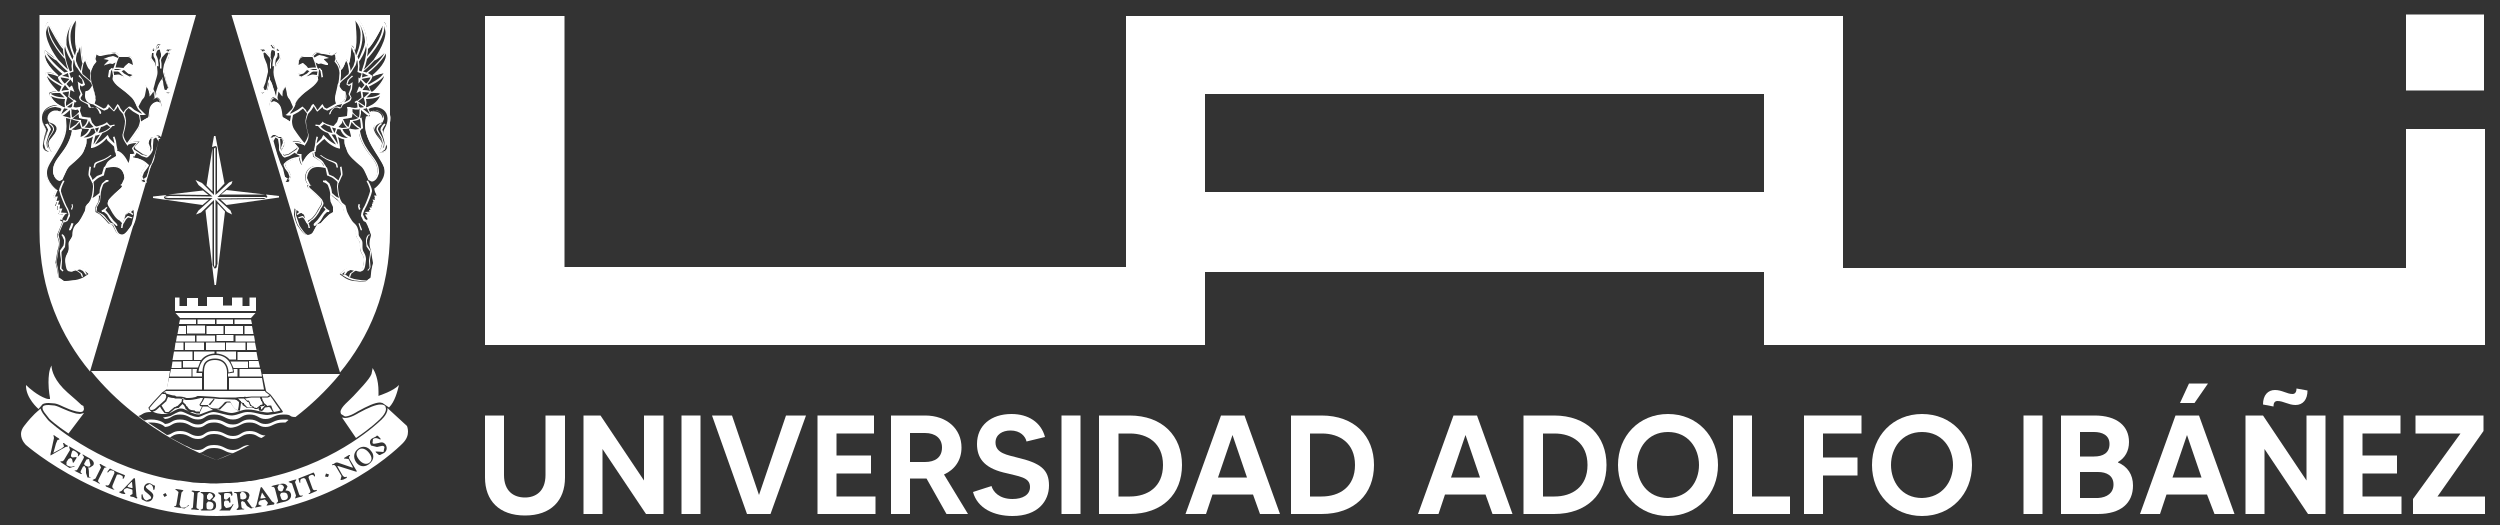
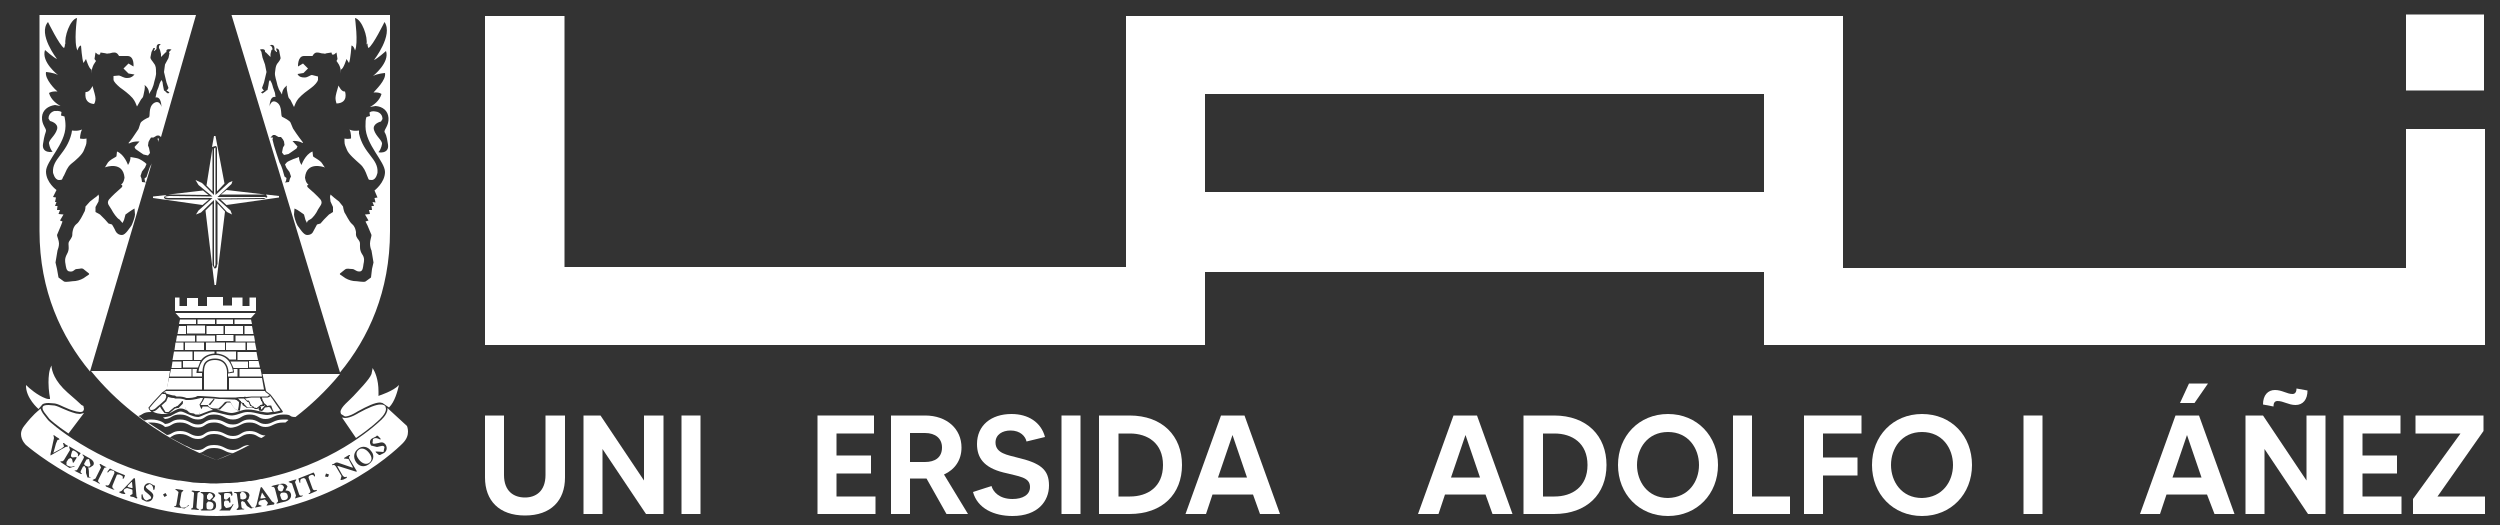
<svg xmlns="http://www.w3.org/2000/svg" version="1.1" id="Capa_1" x="0px" y="0px" viewBox="0 0 500 105" style="enable-background:new 0 0 500 105;" xml:space="preserve">
  <rect x="0" y="0" width="500" height="105" fill="#333333" stroke="none" />
  <style type="text/css">
	.st0{fill:#FFFFFF;}
</style>
  <path class="st0" d="M481.2,18.1h15.6V2.9h-15.6V18.1z M225.2,3.2v50.2H112.9V3.2H97V69h144V54.4h111.8V69H497V25.8h-15.8v27.8  H368.6V3.2H225.2z M241,38.4V18.8h111.8v19.6L241,38.4z" />
  <g>
    <path class="st0" d="M113,83.1v12.4c0,4.6-2.8,7.6-8,7.6s-8-3-8-7.6V83.1h3.8V95c0,3.3,2,4.5,4.2,4.5c2.1,0,4.1-1.2,4.1-4.5V83.1   H113z" />
  </g>
  <polygon class="st0" points="132.7,83.1 132.7,102.8 129.2,102.8 120.5,89.8 120.5,102.8 116.7,102.8 116.7,83.1 120.1,83.1   128.8,96.1 128.8,83.1 " />
  <rect x="136.3" y="83.1" class="st0" width="3.8" height="19.7" />
-   <polygon class="st0" points="161.2,83.1 154.1,102.8 149.4,102.8 142.4,83.1 146.4,83.1 151.8,99 157.2,83.1 " />
  <polygon class="st0" points="175.1,99.3 175.1,102.8 163.5,102.8 163.5,83.1 174.8,83.1 174.8,86.7 167.3,86.7 167.3,91.1   174.2,91.1 174.2,94.7 167.3,94.7 167.3,99.3 " />
  <g>
    <path class="st0" d="M182,92.4h3c2,0,3.4-0.9,3.4-2.9c0-1.8-1.3-2.9-3.4-2.9h-3V92.4z M189.3,102.8l-4-7.1H185h-3v7.1h-3.8V83.1   h6.8c4.4,0,7.3,2.7,7.3,6.4c0,2.5-1.3,4.4-3.5,5.4l4.8,7.9H189.3z" />
    <path class="st0" d="M209.8,97.1c0,3.1-2.2,6.1-7.3,6.1c-3.7,0-7-1.5-7.9-4.8l3.7-1.2c0.3,1.1,1.5,2.6,4.2,2.6c2,0,3.5-0.8,3.5-2.4   c0-2-2.2-2.1-5.3-2.9c-4-1-5.3-3-5.3-5.7c0-3.7,2.8-6,6.9-6c3.3,0,5.9,1.6,6.7,4.6l-3.7,0.9c-0.2-1-1.2-2.2-3.2-2.2   c-1.6,0-3,0.8-3,2.4c0,2.2,2.5,2.5,4.3,3C208.1,92.6,209.8,93.9,209.8,97.1" />
  </g>
  <rect x="212.3" y="83.1" class="st0" width="3.8" height="19.7" />
  <g>
    <path class="st0" d="M232.6,93c0-4.4-3.1-6.3-6.6-6.3h-2.3v12.6h2.3C229.5,99.3,232.6,97.4,232.6,93 M236.4,93   c0,5.8-3.9,9.8-10.5,9.8h-6.1V83.1h6.1C232.5,83.1,236.4,87.2,236.4,93" />
  </g>
  <path class="st0" d="M249.4,95.5l-2.9-8.5l-2.9,8.5H249.4z M250.6,98.9h-8.1l-1.3,3.9h-4.1l7.1-19.7h4.7l7.1,19.7h-4L250.6,98.9z" />
  <g>
-     <path class="st0" d="M271,93c0-4.4-3.1-6.3-6.6-6.3H262v12.6h2.3C267.9,99.3,271,97.4,271,93 M274.8,93c0,5.8-3.9,9.8-10.5,9.8   h-6.1V83.1h6.1C270.9,83.1,274.8,87.2,274.8,93" />
-   </g>
+     </g>
  <path class="st0" d="M296,95.5l-2.9-8.5l-2.9,8.5H296z M297.1,98.9H289l-1.3,3.9h-4.1l7.1-19.7h4.7l7.1,19.7h-4L297.1,98.9z" />
  <g>
    <path class="st0" d="M317.5,93c0-4.4-3.1-6.3-6.6-6.3h-2.3v12.6h2.3C314.4,99.3,317.5,97.4,317.5,93 M321.3,93   c0,5.8-3.9,9.8-10.5,9.8h-6.1V83.1h6.1C317.4,83.1,321.3,87.2,321.3,93" />
    <path class="st0" d="M339.8,93c0-3.3-2.1-6.6-6.2-6.6c-4.1,0-6.2,3.3-6.2,6.6c0,3.3,2.1,6.6,6.2,6.6   C337.7,99.5,339.8,96.3,339.8,93 M343.6,93c0,5.8-4.2,10.2-10,10.2c-5.8,0-10-4.4-10-10.2c0-5.8,4.2-10.2,10-10.2   C339.4,82.8,343.6,87.2,343.6,93" />
  </g>
  <polygon class="st0" points="358,99.3 358,102.8 346.6,102.8 346.6,83.1 350.4,83.1 350.4,99.3 " />
  <polygon class="st0" points="364.6,86.7 364.6,91.5 371.5,91.5 371.5,95.1 364.6,95.1 364.6,102.8 360.8,102.8 360.8,83.1   372.3,83.1 372.3,86.7 " />
  <g>
    <path class="st0" d="M390.6,93c0-3.3-2.1-6.6-6.2-6.6c-4.1,0-6.2,3.3-6.2,6.6c0,3.3,2.1,6.6,6.2,6.6   C388.5,99.5,390.6,96.3,390.6,93 M394.4,93c0,5.8-4.2,10.2-10,10.2c-5.8,0-10-4.4-10-10.2c0-5.8,4.2-10.2,10-10.2   C390.3,82.8,394.4,87.2,394.4,93" />
  </g>
  <rect x="404.7" y="83.1" class="st0" width="3.8" height="19.7" />
  <g>
-     <path class="st0" d="M422.7,96.9c0-1.8-1.4-2.5-3.1-2.5H416v5.2h3.6C421.4,99.5,422.7,98.6,422.7,96.9 M416,86.4v4.9h2.8   c1.8,0,3.1-0.7,3.1-2.5c0-1.8-1.5-2.4-3.1-2.4H416z M426.6,97.1c0,3.5-2.4,5.7-7,5.7h-7.4V83.1h6.7c4.5,0,6.9,2.1,6.9,5.3   c0,1.8-0.8,3.2-2.2,4v0.1C425.5,93.3,426.6,94.9,426.6,97.1" />
-   </g>
+     </g>
  <path class="st0" d="M441.6,76.7l-2.7,3.9H436l1.8-3.9H441.6z M440.3,95.5l-2.9-8.5l-2.9,8.5H440.3z M441.4,98.9h-8.1l-1.3,3.9H428  l7.1-19.7h4.7l7.1,19.7h-4L441.4,98.9z" />
  <g>
    <path class="st0" d="M461.5,78.1c0,1.8-0.9,2.9-2.4,2.9c-1.4,0-2.4-0.8-3.6-0.8c-0.7,0-0.8,0.6-0.8,1.1l-2.1-0.4   c0-1.9,1-2.9,2.4-2.9c1.4,0,2.4,0.8,3.5,0.8c0.7,0,0.8-0.7,0.8-1.1L461.5,78.1z M465.1,83.1v19.7h-3.5l-8.7-13v13h-3.8V83.1h3.5   l8.7,13v-13H465.1z" />
  </g>
  <polygon class="st0" points="480.3,99.3 480.3,102.8 468.7,102.8 468.7,83.1 480.1,83.1 480.1,86.7 472.5,86.7 472.5,91.1   479.4,91.1 479.4,94.7 472.5,94.7 472.5,99.3 " />
  <polygon class="st0" points="497,99.3 497,102.8 482.6,102.8 482.6,99.8 492.1,86.7 483.1,86.7 483.1,83.1 496.7,83.1 496.7,86.2   487.5,99.3 " />
  <g>
    <path class="st0" d="M76.1,80.9c-0.9,0-2.4,0.6-4.4,1.7c0,0-1.5,1-2.7,1l-0.6-0.1l2.8,4.1c3-2,4.6-3.6,4.6-3.6s1.4-1.2,1.4-2.2   l-0.1-0.5C76.9,81,76.6,80.9,76.1,80.9 M7.7,81.8l0.6-0.7v0c0.2-0.4,0.8-0.5,1.4-0.5c0.5,0,1,0.1,1.3,0.1c1.1,0.2,2.2,1.1,4.3,1.6   l0.7,0.1c0.7,0,0.7-0.3,0.8-0.6l-0.1-0.5v0l0-0.1L16.3,81c-0.4-0.4-1.3-1.2-2.8-2.5c-2.6-2.3-3.2-4.4-3.2-5.4   c-0.5,0.9-0.6,2.2-0.6,3.4c0,1.6,0.3,3.1,0.3,3.1l0,0.2l-0.2,0l-0.2,0l-0.4-0.1c-1.7-0.6-3.4-2.1-4-2.7C5.1,79.6,7.7,81.8,7.7,81.8    M69,83.3c1,0,2.5-1,2.5-1c2-1.1,3.5-1.8,4.5-1.8l0.5,0.1l1.3,0.9c1.2-1.2,1.7-3.3,2-4.5c-1.1,1.2-3.9,2.1-3.9,2.1l-0.2,0.1v-0.2   l0-0.7c0-2.4-0.7-4-1.2-4.7v0.2l-0.2,1c-0.4,1.1-2.7,3.4-3.6,4.4c-0.8,0.9-2.6,2.2-2.6,3.2l0.1,0.4L69,83.3z M26.4,96.4L26.4,96.4   h-0.1l-0.7,0.7l-0.1,0.2l0.1,0.1l0.7,0.2l0.2,0v-0.2L26.4,96.4z M15.2,82.7c-2.2-0.6-3.3-1.4-4.3-1.6L9.7,81   c-0.7,0-1.2,0.1-1.2,0.6c0,0.3,0.2,0.7,0.7,1.3l0.7,0.9c0.1,0.1,1.4,1.3,3.8,2.9l3.1-4.1L16,82.8L15.2,82.7z M71.8,89.9   c-0.7,0.5-0.6,1.2-0.1,1.9c0.4,0.6,1.3,1.3,2.1,0.8c0.7-0.5,0.6-1.2,0.1-1.9C73.2,89.7,72.3,89.5,71.8,89.9 M41.7,100l0.3,0   l0.6-0.6c0-0.5-0.4-0.8-0.8-0.8l-0.4,0.5l0,0.6L41.7,100z M56.2,98.6l-0.2,0.4l0.2,0.6c0.1,0.4,0.3,0.5,0.8,0.4   c0.5-0.1,0.7-0.5,0.5-1C57.5,98.8,57.2,98.3,56.2,98.6 M48.3,98.4L48,98.8l0.1,1l0.4,0.1c0.8-0.1,0.8-0.4,0.8-0.7   C49.2,98.7,48.8,98.3,48.3,98.4 M18.1,93l-0.3-1.2l-0.5,0.1l-0.5,0.9l0.2,0.3C17.8,93.5,18,93.3,18.1,93 M41.6,100.3l-0.3,0.4   l0,0.6c0,0.5,0.1,0.6,0.6,0.6c0.5,0.1,0.8-0.3,0.8-0.8C42.7,100.8,42.6,100.3,41.6,100.3 M56.2,98.3l0.3-0.1l0.3-0.7   c-0.1-0.5-0.6-0.7-1-0.6l-0.3,0.6l0.2,0.6L56.2,98.3z M52.4,98.5L52.4,98.5L52.4,98.5l-0.3,1v0.2h0.2l0.7-0.1l0.2-0.1L53,99.4   L52.4,98.5z M9.6,84l-0.7-0.9c-0.5-0.6-0.7-1.1-0.8-1.4l-0.4,0.4c0,0-1.1,0.8-2.8,3c-0.5,0.6-0.7,1.2-0.7,1.7c0,1.3,1,2.2,1,2.2   s4.1,3.6,10.9,7.1c6.8,3.5,16.3,7.1,27.2,7.1c21.7,0,35.3-12.6,37.2-14.5c0.9-0.9,1.1-1.7,1.1-2.4c0-0.6-0.2-1.1-0.2-1.1l-3.7-3.4   l-0.2-0.2l0,0.2c0,1.2-1.5,2.4-1.5,2.4c0,0-8.1,7.9-21.5,11.1l-0.3,0.1c-0.6,0.1-1.2,0.3-1.8,0.4l-0.2,0c-0.7,0.2-1.4,0.3-2,0.4   l-0.4,0c-0.6,0.1-1.1,0.2-1.6,0.2l-0.7,0.1c-0.5,0-1,0.1-1.5,0.1l-0.7,0c-0.7,0-1.4,0.1-2,0.1h-0.1h-0.1c-0.7,0-1.4,0-2.2-0.1   l-0.7,0c-0.5,0-1.1-0.1-1.6-0.1l-0.6-0.1c-0.7-0.1-1.4-0.2-2.1-0.3l-0.3,0c-0.6-0.1-1.2-0.2-1.8-0.3l-0.5-0.1   C18.9,92.6,9.6,84.1,9.6,84 M10.1,91.1v-0.3l0.7-3.2l-0.1-0.5l0-0.1l0.2,0.1l0.4,0.3l0.5,0.3l0.1,0.2l-0.4,0.1l-0.3,0.7l-0.5,1.8   v0.1l0.1-0.1l1.5-0.8l0.5-0.4l-0.2-0.7l0.2,0l0.3,0.3l0.4,0.2l0.1,0.2l-0.5,0.1l-3,1.7L10.1,91.1z M13.9,93.6   c-0.6-0.4-0.9-0.6-1.2-0.8l-0.6-0.4l0-0.1c0.1-0.2,0.3,0.2,0.7-0.3L14,90l-0.2-0.7l0.1,0c0.2,0.1,0.5,0.3,1.2,0.7l1,0.6l0,0.1   l-0.3,0.4l-0.2,0.2c-0.2-0.1,0.4-0.4-0.5-1c-0.5-0.3-0.5-0.3-0.7,0L14.2,91l0,0.3l0.3,0.2l0.8-0.1v0.2l-0.5,0.8l-0.2,0.2l-0.2-0.8   l-0.3-0.2l-0.4,0.2l-0.4,0.6l0,0.6c1.1,0.7,1.4,0.1,1.6,0.2v0.1L13.9,93.6z M17.8,95.3l0.1,0.1l0.2,0l0,0.1l-0.6,0l-0.3-0.9l0-0.9   l-0.3-0.5l-0.3,0.1l-0.4,0.8c-0.3,0.5,0.3,0.6,0.2,0.7h-0.2l-0.4-0.2L15,94.2l-0.1-0.1c0.1-0.1,0.4,0.2,0.7-0.4l1.1-2   c0.3-0.5-0.3-0.6-0.2-0.8h0.1l0.5,0.3l0.9,0.5c1,0.6,0.8,1.2,0.6,1.4l-0.6,0.4l-0.4,0C17.8,93.7,17.8,94.6,17.8,95.3 M20.8,93.7   l-1.1,2.2c-0.3,0.6,0.3,0.6,0.3,0.8h-0.2l-0.7-0.4l-0.5-0.2L18.5,96l0.6-0.3l1.1-2.2l-0.3-0.7l0.2,0l0.5,0.3l0.6,0.3l0.1,0.2   C21.3,93.6,21,93.3,20.8,93.7 M23.4,94.9l-0.9,2.2c-0.2,0.6,0.4,0.7,0.4,0.8h-0.3l-0.7-0.3l-0.7-0.3l-0.1-0.2   c0.1-0.2,0.5,0.3,0.8-0.3l1-2.2l-0.1-0.4l-0.4-0.1c-0.6-0.2-0.7,0.5-0.9,0.4l0-0.2l0.4-0.5l0.1-0.1c0.4,0.2,0.8,0.4,1.4,0.7   c0.7,0.3,1,0.4,1.5,0.6l0.1,0.1l-0.2,0.5l-0.2,0.2c-0.2-0.1,0.2-0.5-0.3-0.7l-0.4-0.2L23.4,94.9z M27.5,99.6l-0.2,0.1l-0.6-0.3   l-0.6-0.1L26,99.1l0.5-0.3l0-0.3c0-0.5,0-0.5-0.1-0.6l-1-0.3l-0.5,0.2l-0.2,0.4l0.4,0.6l-0.3,0l-0.5-0.1l-0.4-0.2l-0.1-0.1l0.5-0.2   l2.4-2.5l0.2-0.1l0.1,0.2l0.3,3.5L27.5,99.6z M31,97.2l-0.1,0.7L30.7,98c-0.1,0,0.1-1-0.8-1.2l-0.7,0.4c-0.1,0.4,0.2,0.5,0.8,1   c0.5,0.4,0.8,0.7,0.6,1.3c-0.2,0.7-0.8,0.9-1.4,0.8l-0.8-0.4l-0.1-0.2l0-0.7l0.1-0.2l0.1,0.1c0.1,0.5,0.2,1,0.8,1.2l0.9-0.4   c0.1-0.4-0.2-0.6-0.9-1.2c-0.4-0.3-0.6-0.5-0.5-1.1c0.2-0.6,0.7-0.9,1.3-0.7l0.7,0.4H31V97.2z M33.4,99.1l-0.5,0.3l-0.3-0.5   l0.5-0.3L33.4,99.1z M36.9,101.7c-0.8-0.1-1.1-0.2-1.3-0.2l-0.7-0.1l-0.1,0c0-0.3,0.4,0.1,0.5-0.6l0.4-2.4L35,97.8l0.2,0l0.7,0.1   l0.6,0.1l0.2,0.1l-0.4,0.4l-0.4,2.4l0.3,0.6c1.3,0.2,1.3-0.5,1.5-0.5l0.1,0.1L36.9,101.7z M39.5,98.8l-0.2,2.5   c-0.1,0.6,0.6,0.4,0.5,0.6l-0.2,0.1l-0.8-0.1l-0.5,0l-0.1-0.1c0-0.2,0.4,0,0.4-0.5l0.2-2.5c0.1-0.5-0.5-0.4-0.5-0.6l0.2-0.1   l0.6,0.1l0.7,0l0.2,0C39.9,98.6,39.5,98.3,39.5,98.8 M42,102.1c-0.8,0-1.1,0-1.3,0h-0.4l-0.2-0.1c0-0.2,0.5,0,0.5-0.5l0.1-2.3   c0-0.7-0.6-0.5-0.6-0.7l0.1-0.1l0.3,0l1.3,0c1.3,0.1,1.3,0.8,1.2,0.9l-0.6,0.7c0.6,0.2,0.8,0.5,0.8,0.9   C43.3,101.7,42.9,102.1,42,102.1 M46,102.1c-0.8,0-1.1,0-1.3,0l-0.7,0h-0.1c0-0.3,0.4,0,0.4-0.6l-0.1-2.4l-0.6-0.5l0.1-0.1   c0.2,0,0.6,0,1.4-0.1c0.4,0,0.7,0,1.2-0.1l0.1,0.1l0.1,0.5l-0.1,0.3c-0.3,0,0.1-0.6-0.9-0.6c-0.6,0-0.7,0-0.7,0.4l0,0.7l0.2,0.2   h0.4l0.5-0.5l0.1,0.1l0.1,0.9l-0.1,0.2c-0.2,0-0.1-0.5-0.6-0.5l-0.4,0l-0.2,0.3l0,0.7l0.4,0.5c1.3-0.1,1.2-0.7,1.4-0.8l0.1,0.1   L46,102.1z M50.2,101.7l-0.8-0.5l-0.5-0.8l-0.5-0.2l-0.2,0.3l0.1,0.9c0.1,0.5,0.6,0.3,0.6,0.4l-0.2,0.1l-0.4,0l-0.8,0.1l-0.2-0.1   c0-0.2,0.4-0.1,0.4-0.7L47.4,99c0-0.6-0.6-0.3-0.6-0.5l0.1-0.1l0.6,0l1.1-0.1c1.1-0.1,1.3,0.6,1.3,0.8l-0.2,0.7l-0.3,0.3   c0,0,0.5,0.7,1,1.4l0.2,0l0.2,0l0.1,0L50.2,101.7z M54.8,100.9l-0.7,0.1l-0.6,0.1l-0.2,0l0.3-0.5l-0.2-0.3l-0.4-0.4l-1,0.2   l-0.3,0.4l0,0.4l0.7,0.3l-0.3,0.1l-0.5,0.1l-0.5,0.1l-0.1,0l0.3-0.5l0.8-3.4l0.1-0.2l0.2,0.1l2,2.8l0.5,0.3L54.8,100.9z    M57.1,100.3c-0.7,0.2-1,0.2-1.2,0.3l-0.4,0.1l-0.2,0c-0.1-0.2,0.4-0.2,0.3-0.6L55,97.8c-0.2-0.7-0.7-0.3-0.7-0.5l0.1-0.1l0.3-0.1   l1.3-0.3c1.2-0.3,1.4,0.4,1.5,0.5l-0.4,0.8c0.7,0,0.9,0.2,1.1,0.7C58.3,99.5,58,100,57.1,100.3 M60.4,99.3l-0.8,0.2l-0.6,0.2H59   l0.2-0.6l-0.8-2.4l-0.7-0.3l0.1-0.1l0.6-0.2l0.7-0.2l0.2,0L59,96.4l0.8,2.4c0.2,0.6,0.7,0.2,0.8,0.3L60.4,99.3z M63.3,98.2   l-0.7,0.3l-0.7,0.3l-0.2,0c0-0.2,0.6-0.2,0.3-0.8l-0.9-2.2l-0.3-0.2l-0.4,0.1c-0.6,0.2-0.2,0.8-0.4,0.9l-0.1-0.1l-0.2-0.7l0-0.1   c0.4-0.2,0.8-0.3,1.5-0.6c0.7-0.3,1.1-0.4,1.5-0.6l0.1,0.1l0.2,0.4v0.3c-0.2,0.1-0.2-0.5-0.8-0.3l-0.4,0.2l-0.1,0.3l0.8,2.2   c0.2,0.6,0.8,0.2,0.9,0.3L63.3,98.2z M65.6,95.4L65,95.3l0.2-0.6l0.6,0.2L65.6,95.4z M71.3,94.3h-0.2l-3.5-1.1l-0.1,0v0.1l0.9,1.6   c0.5,0.9,0.9,0.3,1,0.5l-0.1,0.2l-0.6,0.3L68.3,96l-0.2,0l0.2-0.8l-1-1.7c-0.5-0.9-0.8-0.3-0.9-0.5l0-0.1l0.3-0.1l0.5-0.3h0.3   l2.9,1l0.2,0l-0.1-0.2l-0.8-1.5l-0.9-0.1l0-0.1l0.5-0.3l0.5-0.3H70c0.1,0.2-0.4,0.2-0.1,0.8l1.5,2.5V94.3z M73.7,92.9   c-0.9,0.6-1.9,0.4-2.5-0.5c-0.6-0.9-0.5-2,0.5-2.7c0.8-0.6,1.9-0.4,2.5,0.5C74.7,90.7,75.1,91.9,73.7,92.9 M76.8,90.6L76,91   L75.8,91l-0.6-0.5l-0.1-0.2l0.2,0l1.4,0.1l0.2-1c-0.3-0.4-0.5-0.2-1.5,0l-1.2-0.3c-0.3-0.5-0.3-1.1,0.2-1.4l0.8-0.4l0.2-0.2   l0.2,0.1l0.5,0.5l0,0.2c-0.1,0.1-0.8-0.6-1.5-0.1l-0.1,0.8c0.2,0.3,0.5,0.1,1.2,0c0.6-0.2,1-0.2,1.4,0.3   C77.5,89.5,77.4,90.2,76.8,90.6" />
-     <path class="st0" d="M14.3,40.9l0.1,0.4l-0.2,0.5l0.2,0.2l0.2-0.7l-0.1-0.5L14.3,40.9z M34.2,10l0.2-0.1l-0.2,0l-0.5-0.1l-0.6,0.5   v0L33,10.3l-0.6,0.6l0-0.1v-0.1l-0.2-0.7l-0.2-0.2l0,0c0-0.5,0.4-0.6,0.4-0.6V9l-0.2-0.1l-0.2,0c-0.6,0-0.7,0.5-0.7,0.8v0.1   l-0.4,0.4L31,9.7h0l0-0.1L31,9.5h0l-0.2,0l-0.5,0.7l-0.1,0.1l-0.2,1v0.1c0,0.5,0.4,0.9,0.7,1.3c0.3,0.5,0.3,0.9,0.4,1.6v0.2   c0,0.6-0.3,1.5-0.6,2.5l-0.2,0.7l-0.1,0.2L30,18.5c-0.2-1-1-1.5-1-1.6l-0.4-0.2l0.1,0.4l0.1,0.3c0,0.4-0.2,1.1-0.3,1.6   c-0.1,0.6-0.2,0.5-0.5,0.8l-0.6,1.1c-0.2-0.5-0.4-1-0.8-1.5c-0.8-0.8-1.8-1.6-2.5-2.1c-0.7-0.5-1.3-1.2-1.3-1.5v0l0-0.5l0.8-0.1   h0.2c0.3,0,0.8,0.5,1.6,0.5l0.6-0.1h0l0.7-0.3l0,0L27,15l0.1,0l0-0.2l0-0.1l-0.1,0h-0.1l-0.2,0l-0.8-0.2l-0.7-0.6L25,13.7l0.3-0.3   l0.5-0.5h0l0.8,0.5l0.3,0.4l0-0.4l0-0.2c0-0.5-0.1-2-1.4-2h-1.6c-0.1-0.2-0.4-0.7-1-0.7c-0.7,0-0.8,0.1-1.3,0.1l-0.2,0v0l-1.2-0.2   l-0.2-0.1L20,10.4l-0.1,0.4l-0.2,0l-0.5-0.3L19,10v0.5l-0.2,1.2l-0.2,0.1l0.2,0.1l0.2,0.2v0c0,0-0.6,0.6-0.8,1.6l-0.6-1   c-0.2-0.5-0.3-1-0.3-1l-0.1-0.2L17,11.7l-0.4,0.5c-0.2-1-0.4-3.1-0.4-3.1l0-0.2l-0.2,0l-0.6,0.6c-0.2-0.5-0.2-1.3-0.2-2   c0-1.9,0.3-4,0.3-4l0-0.2l-0.2,0C14,3.8,13,6.6,12.9,8.4l0,0.1l-0.1,0.3l-0.1,0.7C12.3,9.1,11.6,8,11,6.9c-0.7-1.2-1.2-2.4-1.2-2.4   L9.6,4.3L9.5,4.5C9,5,8.8,5.7,8.8,6.4c0.1,2,1.4,4.2,2.1,5.2c-0.8-0.5-1.8-1.5-1.8-1.5L9,9.9l-0.1,0.2L8.8,11c0,1.5,1.2,2.9,2,3.7   c-0.8-0.2-1.6-0.3-1.6-0.3H9.1l0,0.1l0,0.3c0,1.3,1.5,2.8,2.2,3.5c-0.9,0-1.4,0.4-1.4,0.4l0,0.1v0.1c0.3,1,1,1.8,1.6,2.2l-0.1,0   l-0.1,0c-1.5,0.1-2.7,1-2.8,2.5v0.3c0,1.3,0.8,2.1,0.8,2.4l0,0c-0.1,0.5-0.3,0.6-0.6,2.6l0,0.4c0,1.2,1,1.4,1.6,1.4l0.3,0l0.1,0   l0.1-0.2l-0.1-0.2c-0.1,0-0.6-0.8-0.7-1.5l0-0.1c-0.1-0.5,1.2-1.4,1.6-2.7l0.1-0.4c0-1-1.2-1.4-1.5-1.5l-0.2-0.5v0   c0-0.9,0.9-1.2,1.1-1.2h0l0,0h0h0l0.4-0.1l0.6,0.1L12,23.2v0.1l0.1,0l0.7,0.1c0.1,0.4,0.2,0.9,0.2,1.6v0.2c0,3.6-3.9,6.9-3.9,9.1   c0,1.9,1.6,3.3,2.1,3.7l-0.6,1.3l-0.1,0.2l0.6,0l-0.2,1l0.5-0.1l-0.2,0.6l-0.1,0.2h0.5l-0.1,0.6l0,0.2H12l-0.2,0.6l0,0.2l0.8,0   l-0.5,1l0,0.1l0.6,0.2L12.3,45l-0.8,2c0,0.4,0.4,1.1,0.4,1.7c0,0.7-0.2,1.1-0.3,1.4l-0.4,2.5l0.3,1.3l0.2,1.7   c0.2,0.5,0.8,0.7,1.2,0.9l0.5,0.1c0.6,0,1.4-0.1,1.9-0.2c0.8-0.1,1.6-0.4,2.2-0.9l0.6-0.6l0-0.2l-1-0.9l-0.6-0.2l-0.4,0l-0.2,0v0   l-0.3,0c-0.7,0-0.8,0.5-1.3,0.5l-0.1,0c-0.6,0-0.6-0.8-0.7-1.3L13.4,52c0-0.3,0.1-0.7,0.4-1.2c0.3-0.6,0.4-1,0.4-1.4l0-0.6   c0-0.4,0.1-0.5,0.5-1c0.4-0.6,0.3-0.9,0.4-1.4c0-0.5,0.1-1,0.8-1.5c0.7-0.5,1.3-1.9,1.5-2.4l0.3-1.2l0.4-0.6l0.4-0.5   c0.2-0.3,0.4-0.4,0.8-0.7l0.6-0.5l0,0.2h0.1v0l0,0.2l-0.1,0.7l-0.6,1.1l-0.1,0.5l0.1,0.6l0.9,0.6l1,1l0.7,0.8l0.7,0.3l0.6,1.3   c0.2,0.5,0.7,0.9,1.4,0.9c0.8-0.1,1.6-1.5,2-2c0.4-0.6,0.7-1.8,0.7-2.2l-0.1-1.3l0-0.2L27,41.5l-0.6,0.4l-0.5,0.4l-0.8,0.6L24.8,44   l-0.1,0.3L24,43.8c-0.3-0.1-1.2-1.3-1.5-1.9c-0.3-0.5-0.7-0.9-0.7-1.4l0.2-0.5c0.6-0.7,1.8-1.8,2.4-2.3l0.3-0.5l-0.2-0.3   c0.5-0.5,0.6-1.3,0.6-1.3c-0.2-2-1.4-2.5-2.5-2.5l-1.2,0.1l0.2-0.4l1-0.9l0.6-0.3l0.3-0.3l0-0.1v0l0.1-0.6c1.3,0.7,1.9,2.5,1.9,2.5   l0.1,0.3l0.2-0.3c0.3-0.5,0.4-1.1,0.5-1.5l0.9,0.2c0.4,0.1,0.7,0.2,1.2,0.5c0.5,0.2,0.6,0.4,0.8,0.7l-0.3,0.5l-0.5,0.7L28,35.2v0.1   l0.3,0.6l0.1,0.5l0.4,0.2l0.5-0.1l0.1,0l0-0.1l-0.3-0.3L29,35.8v0l0.4-0.3l0.4-1.4l0.6-1.3c0.4-0.5,0.6-1.6,0.6-1.8l0.4-1.6   l0.3-1.2l0-0.1l-0.1-0.3l0.1,0H32l0.1,0l-0.5-0.6l-0.2,0l0,0l-0.2-0.1l-0.7,0.4l-0.5,0l-0.5,0.6l0,0.1l0,0.2l-0.1,0.1l-0.3,0.4   l0.1,0.4v0v0l0.3,0.5l0.1,0.8L29.5,31l-0.2,0.1l-0.1,0l-0.1,0l-0.8-0.2c-0.1-0.1-0.9-0.6-1.5-1l-0.1-0.3l0.9-1.1l0.2-0.2l-0.3,0   l-0.2,0c-0.6,0-1.2,0.1-1.5,0.3c0.4-0.5,1.1-1.4,1.8-2.5l0.5-1.2l1.5-1c0.4-0.2,0.3-0.7,0.4-1.3c0.1-0.6,0.2-1.2,0.8-1.6l0.5-0.2   c0.5-0.1,0.7,0.8,0.7,0.8l0.3,0c-0.1-1.6-0.6-2.1-1.1-2.1l0.1-0.7c0.1-0.3,0.4-1,0.6-1.5l0.4-0.8l0.1,0.1l0,0.7l0.3,1.1l0.3,0.3   l0.7,0.5h0.1l0.3-0.3v-0.1H34l-0.3-0.2l0.2-0.6v0l-0.5-1.2l-0.5-2.1l0-0.1c0-0.5,0.2-1.1,0.2-1.4l0.5-1.3l0.3-0.9l0-0.2l-0.1-0.1   L34.2,10z M27,14.9L27,14.9L27,14.9L27,14.9z M31.9,9l0.1,0l-0.3,0.6l0,0h0l-0.3,0.1V9.7L31.9,9z M30.8,9.7L30.8,9.7v0.5h-0.1   l-0.2,0L30.8,9.7z M31,12.6c-0.3-0.5-0.7-0.9-0.7-1.1l0,0l0.1-0.9l0,0l0.2,0l0.1,0l0,0.4l0,0.2c0.1,0.4,0.4,0.5,0.4,1.1l0.1,0.8   l0,0.3L31,12.6z M23.8,14.9h-0.2L22.8,15v-0.2l-0.1-0.5v0h0.1l0.7,0l0.3,0.1l0.6,0.6l0.4,0.3L23.8,14.9z M22.8,14L22.8,14l0.2-0.2   h0.7l0.6,0.1v0L23.6,14L22.8,14L22.8,14z M25.6,14.7l0.9,0.3l0,0L26,15.3v0h-0.1l-1.1-0.6l-0.5-0.5l0.1,0l0.4-0.2l0.1,0.1   L25.6,14.7z M25.5,11.4c0.5,0,0.7,0.3,0.9,0.7l0.2,0.9l-0.8-0.4h-0.1L25,13.2l-0.3,0.4l-1-0.1h-0.6l0.3-1.1l0.4-1H25.5z M23.4,11.6   L23.4,11.6L23.4,11.6L23.4,11.6z M20.2,10.7l0.2,0.1L20.2,10.7L20.2,10.7z M19.3,12.3L19.3,12.3l-0.2-0.5l0.2-0.9l0.3,0.2l0.3,0.1   l0.3,0l0.9-0.2l0.6-0.1c0.6,0,0.7-0.2,1.3-0.2l0.7,0.6l-0.1,0.3l-0.7-0.3l-0.3-0.1l-0.4,0.1l-0.5,0.1l-0.5,0.2l-0.5,0.2l1,0.2   l0,0.1h0l-0.8,0.8l0,0v0.3L21,13l1-0.3l0.5,0.1l0.6-0.3l-0.4,1.1l0,0L22.4,14l0.2,1.1l-0.1,0.7v0c0.1,0.5,0.7,1.2,1.4,1.7   c0.7,0.5,1.7,1.3,2.5,2.1c0.7,0.8,0.9,1.8,1.2,2.2l0.8,0.9h0l-0.2,0l-1.3-0.7c-0.5-0.4-0.7-0.7-1.1-0.7L25,22l-0.3,0.5l-0.6-0.8   l-0.3-0.6l-0.3-0.3h0L23,21.6l-0.2,0.4L22.7,22l-0.1-0.1L21.8,21l-0.2-0.2l-0.1,0.2l-0.3,0.5l-0.4,0.2l-0.1,0l-1.8-1   c0.1-0.2,0.2-0.5,0.2-1l0-0.1c0-0.5-0.3-1.4-0.6-2.5v0l0-0.1v0V17l-0.2-0.5l-0.1-0.7l-0.1-1.2C18.4,13.1,19.2,12.6,19.3,12.3    M19,19.8l-0.2,0.7l0,0.1c-1.3-0.1-1.5-0.9-1.5-1.5l0.1-0.6c0.6,0,1-0.5,1.2-0.9c0.2,0.9,0.4,1.6,0.5,2.1V19.8z M16.6,13.1   L16.6,13.1l0.1-0.4l0.3-0.6l0.3,0.8c0.2,0.5,0.4,0.9,0.7,1.1l0,0.2l0,0.5l0,0.2l0,0.3l0.1,0.8l0,0.2l-1.1-1l-0.5-0.4l0,0l-0.1-0.5   L16.6,13.1z M15.5,10.4l0.1,0.2l0.1-0.4L16,9.4c0.1,0.7,0.2,2.6,0.5,3.3c-0.1,0.3-0.3,0.9-0.3,1.5v0l-0.6-1l-0.4-1h0l0-0.4   C15.2,11.3,15.4,10.7,15.5,10.4 M15.2,4.1C15.1,4.8,15,6.3,15,7.6c0,1,0.1,1.8,0.3,2.4c0,0-0.2,0.5-0.3,1.1h0   c-0.2-0.4-0.9-2-0.9-3.8C14.1,6.2,14.4,5.1,15.2,4.1 M14.5,4.5c-0.6,0.9-0.8,1.9-0.8,2.8c0,2.1,1,4,1,4l0,0l-0.2,0.6l-0.3-0.6   l-0.7-1.7L13.3,9l0,0v0l0-0.1l0-0.5C13.2,7.2,13.8,5.5,14.5,4.5 M12.9,9.8l0.1-0.6c0.2,1.4,1.2,2.9,1.4,3.1l-0.1,0.9l0.1,0.9   L14,14.3C13.8,13.9,13,12.1,12.9,9.8L12.9,9.8z M19.7,26.6l0.5-1.2l0.4-0.1l0.8-0.4l0.1,0.1l0.5,0.4h0H22h0.1   C21.8,25.7,21,26.4,19.7,26.6 M20,26.9l-1.3,2l0.1-0.6c0.1-0.5,0.2-1.1,0.4-1.3l0,0.1l0.1,0L20,26.9z M19.4,26.5L19,25.7h0l0.8-0.2   L19.4,26.5z M19.1,26.5L19.1,26.5c-0.3,0.3-1,1-2.4,1c1-0.5,1.4-1.3,1.5-1.7l0.6-0.1L19.1,26.5z M14.2,21.5l-0.1,0l-0.1,0l0,0l0,0   l-0.2,0l-0.4-0.1l1.1-0.8l-0.1,0.7L14.2,21.5L14.2,21.5z M14.3,23.8c0.6,0.3,1.1,0.4,1.5,0.4l-0.6,0.7L14,25.7   C14,25.3,14.1,24.3,14.3,23.8 M15.9,24.4c0.1,0.5,0.4,1.2,0.4,1.2l0,0.1l0.1,0c0.6,0.1,1,0.1,1.4,0.1c-0.1,0.4-0.6,1.2-1.7,1.6   c0-0.3,0.1-1,0.3-1.5l-0.2-0.2L16,25.8L15.1,26l-0.8-0.1C15,25.5,15.7,24.8,15.9,24.4 M14.4,26.7l0.1-0.5l0.6,0.1l0.8-0.1   c-0.2,0.7-0.2,1.3-0.2,1.4v0.1v0.1l0.1,0l0.6,0l0.5,0l0,0.4c0,0.7-0.2,0.8-0.5,1.7c-0.3,0.7-1.7,2-2.5,2.7   c-0.9,0.8-1.1,1.6-1.4,2.4l-0.3,0.7l-0.4,0.1l-0.1,0c-0.7,0-1-1.4-1-1.4v-0.2C10.7,31.8,13.5,30.8,14.4,26.7 M17.9,25.6l-1-0.1   c0.5-0.4,0.8-1,0.9-1.4l0.2,0.5l0.7,0.8L17.9,25.6z M16.5,25.4l-0.3-1.1v-0.1l0-0.2l-0.2,0c0,0-0.7,0-1.5-0.3l1.2-0.9l0.1,0.7v0.1   l0,0c0.1,0,0.2,0.1,0.8,0.2l0.8,0.1h0.1C17.5,24.2,17.2,25.1,16.5,25.4 M15.8,22.1l0,0.2l0,0.1c-0.2,0.2-0.8,0.9-1.4,1.1l-0.1-0.8   l0-0.2v-0.7v-0.1h0l0.1,0.1l0.2,0.2v-0.1l0.5,0.1l0.5-0.1V22.1z M13.2,21.2l0-0.7l0.2-0.8l0.1-0.1l-0.1-0.1l-0.9-0.9l0.1-0.1v0   l1.2-0.2c-0.1,0.5-0.1,1.1-0.2,1.1v0l0.1,0l1,0.8L13.2,21.2z M13.8,18c-0.3,0-1,0-1.5,0.2l0.2-0.5L13,17l0,0l0,0L13.8,18L13.8,18z    M13.1,16.6L13.1,16.6L13.1,16.6L13.1,16.6l-0.2,0.1l0,0c-0.2-0.2-0.6-0.7-0.8-1.2l0.2,0l1.2,0.2l0.4,0.1L13.1,16.6L13.1,16.6z    M13.8,15.5c-0.3-0.1-0.9-0.3-1.4-0.3l1.2-0.6v0.1L13.8,15.5z M9.7,5.1c0.6,1.1,2.1,4,2.9,4.7c0,0.5,0.1,1,0.2,1.5   c-0.8-1-3.1-3.7-3.1-6L9.7,5.1z M9.6,4.8L9.6,4.8L9.6,4.8L9.6,4.8z M9.2,6.4l0.3-1.2v0c0,3,3.4,6.6,3.5,6.6   c0.2,0.9,0.4,1.6,0.6,2.1c-0.4-0.3-1-1-1.7-1.7l-0.2-0.2C11.6,11.9,9.2,8.8,9.2,6.4 M11.3,12.1c1,1.1,1.8,1.9,2.3,2.2l-0.7,0.2   c-0.2-0.2-0.9-0.7-1.7-1.5c-0.8-0.8-1.6-1.7-1.9-2.4C9.8,11.1,10.8,11.9,11.3,12.1 M11.5,15.3l0.2-0.2c0,0-2.7-2.1-2.7-4.1l0-0.1   c0.7,1.5,3,3.5,3.5,3.9l-0.8,0.5l-0.1,0.1l0,0.1c0.1,0.7,0.7,1.2,0.9,1.4L12.5,17c-0.2-0.1-0.8-0.4-1.4-0.8c-0.7-0.4-1.4-1-1.6-1.5   C9.9,14.8,10.9,14.9,11.5,15.3 M10.5,17.1c-0.5-0.6-1-1.3-1.1-1.9c0.7,1,2.6,1.9,2.9,2.1l-0.4,1h-0.1l-0.2,0   C11.4,18.1,10.9,17.6,10.5,17.1 M10.3,18.7c0.3-0.1,0.6-0.1,1-0.1h0.2l0,0l0,0h0.1l0.4,0l0.9,0.9l-1.1-0.1   c-0.7-0.1-1.4-0.4-1.7-0.7L10.3,18.7z M10.2,19.2c0.8,0.5,2.2,0.6,2.8,0.6l-0.1,0.7l0.1,1l-0.2-0.1l-0.1,0l-0.4-0.2   C11.6,20.9,10.7,20.3,10.2,19.2 M11.5,22.1l-0.4,0h0H11c-0.4,0-1.5,0.4-1.5,1.6v0.1v0l0.3,0.7l0.1,0c0,0,1.4,0.3,1.4,1.2l0,0.3   c-0.4,1.2-1.6,1.9-1.6,2.7v0.1c0.1,0.6,0.3,1.2,0.6,1.5h-0.1l-0.1-0.2c0,0-0.2-0.4-0.5-0.9l-0.1-0.6l0.3-0.9c0.2-0.5,0.7-1,1-1.7   l0-0.2c0-0.7-0.9-1.2-0.9-1.2l-0.1,0.2c0,0,0.8,0.5,0.8,1l0,0.1c-0.1,0.6-0.7,1.2-0.9,1.7l-0.3,1l0.1,0.7l0.2,0.4l-0.2-0.2   c-0.2-0.2-0.1-0.4-0.2-0.9v0c0-0.5,0.6-2.2,0.8-2.5l0.1-0.2c-0.1-0.5-0.7-1.2-0.7-1.2L9,24.9l0.3,0.4l0.3,0.6l0,0.1   c-0.1,0.4-0.8,2-0.8,2.7v0.1l0.3,1.1l0.7,0.5c-0.5,0-1.1-0.3-1.1-1.1v-0.3c0.3-2,0.5-2,0.6-2.6v-0.1c0-0.6-0.8-1.3-0.8-2.5l0-0.2   c0.1-1.4,1.1-2.1,2.5-2.2h0.1l0.9,0.2l0.3,0.2l-0.3,0.6L11.5,22.1z M12.8,21.7l0.1-0.1l0,0l0,0.1l0.1,0l0.6,0.1l-1.4,1.1L12.8,21.7   z M12.5,23.2c0.5-0.3,1.2-0.9,1.5-1.2v0.4l0,0.3l0.1,0.9C13.9,23.5,13.1,23.3,12.5,23.2 M22.7,33.4c1,0,2,0.4,2.2,2.2l-0.6,1.3   L24,37l0.3,0.1l0.1,0.2l-0.2,0.3c-0.6,0.5-1.8,1.6-2.4,2.3l-0.3,0.7c0,0.6,0.5,1,0.7,1.5c0.3,0.6,1.1,1.8,1.7,2l0.5,0.5l0,0.1   l-0.1,0.1l-0.1,0.8h0.3l0.1-0.6l0.1-0.3l0,0l0.1-0.1l0.4-0.7l0.4-0.4l0.1,0l0.4,0.1l0.2,0.1l0.2-0.2l-0.8-0.3l-0.2,0l-0.6,0.6   l0,0.1l0.2-0.9l0.6-0.4l0.1,0l0.3,0.1l0.4,0.3l0.2-0.2l-0.4-0.3l-0.1-0.1l0.2-0.2l0.3-0.2l0.1,1L26.3,45c-0.3,0.5-1.2,1.9-1.8,1.9   c-0.6,0-0.9-0.3-1.1-0.8c-0.2-0.5-0.7-1.3-0.7-1.3l0-0.1l-0.1,0L22,44.5l-0.7-0.8c-0.3-0.4-0.6-0.8-1.1-1l-0.8-0.4l0-0.5l0-0.4   l0.6-1.1l0.1-0.8l0-0.2l0-0.1c0.1-1.3,0.3-1.6,0.5-2.2c0.2-0.5,1.1-0.7,1.1-0.7l0-0.3l-0.5,0V36l-0.8,0.7c-0.2,0.5-0.5,0.9-0.5,1.9   L19,39.3l-0.5,0.3c0.3-0.8,0.3-1.6,0.3-2.2v-0.2l-0.1-0.8l0.1-0.1c0,0,0.5-0.5,1-0.8l0.9-0.4l0.1,0l0-0.1l0.1-0.5l0.3-0.9   C21.4,33.6,22,33.4,22.7,33.4 M23.2,31.1l0,0.1c-0.2,0.2-1.5,0.7-1.9,1.5L21,33.3l0,0l-0.1,0l0,0.1l-0.1,0l-0.3,1l-0.1,0.4l-1,0.4   l-0.9,0.8C18.4,35.5,18,35,18,34.9v-0.1l0.2-1.4l-0.3-0.1c0,0-0.2,1-0.2,1.5l0,0.2c0,0.2,0.4,0.8,0.7,1.5l0,0.1l0.1,0l0.1,0.6v0.2   c-0.1,0.9-0.1,2-0.8,3.1L17.3,41l0,0.1l0,0L17,42.3c-0.2,0.5-0.9,1.9-1.4,2.3c-0.7,0.6-0.8,1.2-0.9,1.7c-0.1,0.6,0.1,0.7-0.3,1.2   c-0.4,0.6-0.5,0.7-0.5,1.2l0,0.6c0,0.3-0.1,0.8-0.3,1.2c-0.3,0.5-0.4,1-0.4,1.4l0.1,0.8c0.1,0.5,0.1,1.5,1,1.6l0.1,0l0.7-0.2   l0.3,0.1l0.7,0.5l0.2,0.5v0.1l0.3,0.1v-0.1l-0.2-0.6L15.4,54l-0.1,0l0.2,0l0.5-0.1l0.6,0.3l0.5,0.7h0.3l-0.4-0.7l0.7,0.6l0,0   l-0.6,0.4c-0.5,0.4-1.4,0.7-2,0.8c-0.6,0-1.3,0.2-1.9,0.2l-0.4,0l-1-0.7l-0.2-1.7l-0.3-1.3l0.4-2.4c0-0.3,0.3-0.8,0.3-1.5   c0-0.7-0.3-1.5-0.3-1.7l0.8-1.9l0.3-0.7l0.1,0.2l0.6-0.3l0.5-1v-0.1c0-0.4-0.3-1.3-0.7-1.9c-0.3-0.6-1-2.4-1.1-2.9l0-0.2   c0-0.6,0.7-1.9,0.7-1.9l-0.3-0.1c0,0-0.7,1.2-0.8,2l0.1,0.2c0.1,0.6,0.8,2.3,1.1,2.9c0.3,0.5,0.7,1.4,0.7,1.7v0L13.3,44L13,44.2   l0-0.1l-0.6-0.2l0.2-0.4l0.4-0.6l0.5-0.3l-1.3-0.1l0.2-0.6l0.1-0.2h-0.6l0.1-0.6l0-0.2h-0.4l0.2-0.6l0.1-0.2l-0.6,0.1l0.2-0.7   l0.1-0.2l-0.6,0l0.5-1.2l0.1-0.1L11.4,38c0,0-2.1-1.5-2-3.6c0-2,3.9-5.4,3.9-9.1v-0.1c0-0.7-0.1-1.2-0.1-1.6l0.9,0.2   c-0.2,0.7-0.3,2.1-0.3,2.1V26l0.1,0l0.1,0l0,0l0,0l0.4,0.1l-0.1,0.5c-0.9,3.9-3.7,4.9-3.7,7.6v0.3c0,0,0.3,1.5,1.3,1.7l0.2,0H12   l0.5-0.3l0.3-0.7c0.4-0.8,0.6-1.6,1.4-2.2c0.9-0.8,2.3-1.9,2.6-2.9c0.3-0.8,0.5-1.1,0.5-1.8l0-0.5c0.6-0.1,1-0.3,1.3-0.5   c-0.3,0.9-0.4,2.1-0.4,2.1l0,0.2l0.2,0c1.4-0.3,2.6-1.5,2.9-1.9l0.2,0.4l1.3,1.2l0.2,1.2l0.1,0l0,0L23.2,31.1z M29.1,36.4l-0.3,0   l-0.3-0.1L28.4,36l0.1,0l0.4-0.1l0.1,0.4L29.1,36.4z M31.5,27.3l0.4,0.3l-0.1,0h-0.1L31.5,27.3L31.5,27.3z M29.7,28.6l0.1-0.2   l0-0.2l0-0.1l0.2-0.4l0.3,0l-0.1,1.1l0.1,0.9v0L30,30.3l0-0.1l0.1-0.6l-0.3-0.8L29.7,28.6L29.7,28.6L29.7,28.6z M29.4,29.4   L29.4,29.4L29.4,29.4l0-0.5l0-0.1l0,0.1l0.3,0.7l0,0.2l-0.1-0.2L29.4,29.4z M27.3,30.6l-0.1-0.1c0.5,0.3,1,0.6,1.1,0.7l0.9,0.3   l0.2,0l0.2-0.1l0.3-0.3l0.1-0.1l0.3-0.4l0.3-0.6l0-0.1l0-0.9l0.1-1.2l0.5-0.3h0l0.5,0.7l-0.3,1.1l-0.5,1.7l-0.6,1.7   c-0.4,0.5-0.6,1.1-0.6,1.4l-0.3,1.3l-0.7,0.4l-0.2-0.4v-0.1l0.3-0.8l0.6-0.8l0.4-0.6l-0.1-0.2c-0.2-0.1-0.4-0.4-0.9-0.7   c-0.5-0.3-0.8-0.4-1.2-0.5l-1-0.2v-0.1v-0.1l0.3,0L27.3,30.6z M27.3,28.6l-0.8,0.9l-0.1,0.1l0,0.1l0.5,1l-0.4,0.1l-0.4,0H26l0,0.1   l0,0.2c0,0.3-0.1,0.9-0.3,1.5c-0.3-0.6-1-2.1-2.3-2.5V30l0.1,0l-0.2-1l-0.1-0.8l-0.3-0.9l-0.3,0.1l0.2,0.8l0.1,0.5l-1-1l-0.3-0.6   l-0.1-0.1l-0.1,0.1c0,0-1.1,1.3-2.4,1.8l1.5-2.3c1.3-0.4,2-1.4,2-1.4v0l0.4,0l0-0.3L22,25.1h0l-0.3-0.3l-0.2-0.2l-0.1-0.2l-0.1,0.1   l-0.1,0.1l-0.6,0.3c-0.6,0.2-1.2,0.4-1.4,0.4h0l-0.1-0.1l-0.1,0l-0.6-0.7l-0.3-0.9l0-0.1l-0.1,0l-0.3,0l-0.8-0.1l-0.5-0.1h0   L16,22.2v-0.1l0.1-0.5l0.1-0.3l-0.3,0.1l-0.7,0.1l-0.5-0.1l0,0l0.2-1l0,0l0.2,0.1l0.2-0.2L15,20l-0.1-0.1L14.8,20l-0.9-0.7l0.1-0.8   l0.1-0.5l0.4,0.2l0.4,0.2l-0.5-1.3l-0.2,0.1l-0.3,0.3l-0.6-0.7l0.8-0.9l0.2,0.3l0.3,0.4v-1.2l-0.2,0.1l-0.2,0.1l-0.3-0.9v-0.1l0,0   h0h0l0,0l0.8-0.3v-0.1c0,0-0.1-0.4-0.1-1l0.1-1.1l0.1-0.2c0.1,0.5,0.2,1.1,0.4,1.4c0.5,0.5,0.6,1.1,1.6,2c0.6,0.5,1.2,0.9,1.4,1.3   l0.1,0.2l0.1,0.3c-0.1,0.3-0.6,1.1-1.1,1.1h-0.1l-0.1,0l0,0.1l-0.1,0.8c0,0.7,0.3,1.6,1.7,1.8l0.1,0.1c0,0,1.6,1,2,1.1h0.1l0.7-0.3   l0.2-0.4l1,0.9h0l0.5-0.6l0.2-0.4l0-0.1l0.4,0.8l0.7,0.8l0.3,0.9l0.1,0.5c0,0.8-0.3,2.1-0.5,2.7l0,0.2c0,0.8,0.9,1.9,0.9,1.9   l0.1,0.2l0.1-0.2l0.1-0.1C25.7,28.9,26.4,28.6,27.3,28.6 M14.2,17.8L14.2,17.8l0.1,0.1L14.2,17.8z M27.4,25.8c-1,1.5-1.8,2.5-2,2.8   c-0.2-0.3-0.7-1.1-0.7-1.6l0-0.2c0.2-0.6,0.5-1.8,0.5-2.7l-0.1-0.6l-0.2-0.7l0-0.1l0.3-0.6l0.5-0.5l0.9,0.7l1.2,0.7l0.2,1.2   C27.9,24.7,27.8,25.3,27.4,25.8 M32,20.5l-0.6-0.2l-0.7,0.3c-0.7,0.5-0.9,1.2-0.9,1.8l-0.1,0.8l-0.1,0.3l-1.4,0.8v-0.1L28,23h0.1   l0.3,0l0.4,0l0.4-0.1l-0.3-0.2l-1-1l-0.2-0.4l0.7-1.3c0.2-0.3,0.5-0.4,0.6-1c0.1-0.4,0.2-1.1,0.3-1.6c0.3,0.3,0.6,0.7,0.6,1.4v0.1   v0.4l0.3-0.3l0.5-0.7l0.2,1.1l0,0.2L30.5,20l0.4-0.3l0.4-0.1C31.5,19.6,31.8,19.7,32,20.5 M33.9,18.7l-0.1,0.1l-0.1,0l-0.6-0.3h0   l0.2,0l0.2,0L33.9,18.7z M33.4,11.4l-0.6,1.5c0,0.2-0.2,0.8-0.2,1.3v0.2l0.6,2.1l0.4,1v0l-0.3,0.5h-0.2l-0.2-0.1l-0.2-0.9l-0.1-0.8   L32.5,16l0,0v-0.1l0-0.4l-0.1,0l0,0.3v0L32.2,16c0,0-0.4,0.6-0.6,1.1l-0.5,1.5L31,19.3l-0.1-1l-0.2-0.4l0-0.2l0.2-0.7   c0.2-1,0.6-1.8,0.6-2.5v-0.2l-0.1-1.1l0.3,0.1l0-0.4l-0.1-0.9c-0.1-0.6-0.4-0.9-0.4-1.1l0-0.1l0.2-0.6l0.2-0.2l0.3-0.1l0.1,0   l0.2,0.7l0,0.1l0,0.3l0,0.3L31.9,12v0.1l0.1,0.6v1h0.3v-1L32.2,12l0,0l0.2-0.5l0,0l0.8-0.9l0.3-0.1l0.2,0.1l0,0.1L33.4,11.4z    M33.7,10.3l-0.3-0.1l-0.1,0l0.4-0.3l0.3,0L33.7,10.3z M14.3,44.6L14,45.4l-0.2,0.5l0.1,0.2l0.3-0.1l0-0.1l0.2-0.3l0.3-0.9   L14.3,44.6z M22.1,31c0,0-0.8,0.7-1.8,1c-1,0.4-1.4,0.4-1.5,1l-0.1,0.5l0.3,0l0.1-0.5c0.1-0.3,0.4-0.4,1.4-0.8   c1-0.4,1.8-1.1,1.8-1.1L22.1,31z M12.4,46.8l-0.1,0.3l0.1,0l0,0l0.4,0.9l0,0.1c0,0.5,0,0.6-0.1,1l-0.7,1L12,50.5   c0,0.5,0.2,1.2,0.2,1.6L12,53.5l0,0.3l0.5,0.5l0.2-0.2l-0.4-0.4l0-0.1l0.1-1.3c0-0.4-0.1-1.1-0.1-1.6l0-0.3l0.7-1l0.1-1V48   c0-0.5-0.3-0.9-0.4-1L12.4,46.8z M19.3,21.5l-0.4-0.1l-0.6,0.2l-0.1-0.1L18,21.1c-0.1-0.5-0.5-0.5-1.2-0.8   c-0.7-0.4-0.5-0.3-0.7-0.7v0l0.3-0.5l0.1-0.2L16,17.8L16,17l0.2,0.2l0.2,0.1l0.6-0.3l0-0.1l-0.3-0.8L15.9,15l-0.2,0.2l0.3,0.3   l0.4,0.4l0.2,0.8v0l-0.3,0.1h0l-0.5-0.3l-0.3-0.2l0.1,0.3l0.1,1.1l0.4,1l0,0.1l-0.3,0.6l0,0.1c0.1,0.3,0.1,0.6,0.8,0.9   c0.7,0.4,0.9,0.4,1,0.6l0.1,0.4l0.3,0.2l0.6-0.2l0.3,0c0.5,0.1,1,1,1,1.3v0l0.3,0.1l0-0.1C20.4,22.5,19.9,21.7,19.3,21.5 M22,15.5   l0.2-1.3l0.4-0.5l-0.3-0.1L21.9,14l-0.1,0v0.1l-0.2,1.3L22,15.5z M20.5,42l-0.2,0.1l0.1,0.3v0v0l0.3,0l0.1,0l0.6,0.5   c0.2,0.3,0.6,1.2,1.1,1.6l0.8,0.7l0.1,0l0.1-0.1l-0.1-0.3l-0.7-0.7l-1.1-1.5l-0.5-0.6l0.4-0.5l-0.3-0.1   C21.3,41.3,21.1,41.7,20.5,42" />
-     <path class="st0" d="M70.6,15.2L70.6,15.2L70.6,15.2z M72,40.9l-0.1,0.4l0.2,0.5L71.8,42l-0.2-0.7l0.1-0.5L72,40.9z M52,10   l-0.2-0.1l0.2,0l0.5-0.1l0.6,0.5v0l0.1,0.1l0.6,0.6v-0.1l0-0.1l0.2-0.8l0.2-0.2l0,0c0-0.5-0.4-0.6-0.4-0.6V9l0.2-0.1l0.2,0   c0.6,0,0.7,0.5,0.7,0.8l0,0.1l0.4,0.4l-0.1-0.5h0h0l-0.1-0.1l0.1-0.1h0l0.3,0l0.5,0.7l0,0.1l0.2,1v0.1c0,0.5-0.4,0.9-0.7,1.3   c-0.3,0.5-0.3,0.9-0.3,1.6l0,0.2c0,0.6,0.3,1.5,0.6,2.5l0.2,0.7l0.1,0.2l0.3,0.6c0.2-1,1-1.5,1-1.6l0.4-0.2l-0.1,0.4l0,0.3   c0,0.4,0.2,1.1,0.3,1.6c0.1,0.6,0.2,0.5,0.5,0.8l0.6,1.1c0.2-0.5,0.4-1,0.8-1.5c0.7-0.8,1.7-1.6,2.5-2.1c0.7-0.5,1.3-1.2,1.3-1.5v0   l0-0.5l-0.8-0.1h-0.2c-0.3,0-0.8,0.5-1.6,0.5h0l-0.6-0.1h0l-0.7-0.3l0,0L59.3,15l0,0l0-0.2l0-0.1l0.1,0h0l0.3,0l0.8-0.2l0.7-0.6   l0.2-0.1L61,13.4l-0.5-0.5h0l-0.8,0.5l-0.2,0.4l0-0.4l0-0.2c0-0.5,0.1-2,1.4-2h1.6c0.1-0.2,0.4-0.7,1-0.7c0.7,0,0.8,0.1,1.3,0.1   l0.2,0v0l1.2-0.2l0.2-0.1l0.1,0.2l0.1,0.4l0.2,0l0.5-0.3l0.3-0.4v0.5l0.2,1.2l0.2,0.1L67.4,12l-0.2,0.2v0c0,0,0.6,0.6,0.8,1.6   l0.6-1c0.2-0.5,0.3-1,0.3-1l0.1-0.2l0.2,0.1l0.4,0.5c0.2-1,0.4-3.1,0.4-3.1V9L70.2,9l0.6,0.6c0.1-0.5,0.2-1.3,0.2-2   c0-1.9-0.3-4-0.3-4l0-0.2l0.2,0c1.4,0.3,2.4,3.1,2.5,4.9v0.1l0.1,0.3l0.1,0.7c0.4-0.4,1.1-1.5,1.7-2.6c0.7-1.2,1.3-2.4,1.3-2.4   l0.1-0.2l0.1,0.2c0.5,0.5,0.7,1.2,0.7,1.9c0,2-1.4,4.2-2.1,5.2c0.7-0.5,1.8-1.5,1.8-1.5l0.2-0.2l0.1,0.2l0.2,0.8   c0,1.5-1.3,2.9-2.1,3.7c0.8-0.2,1.6-0.3,1.6-0.3h0.1l0,0.1l0,0.3c0,1.3-1.5,2.8-2.1,3.5c0.9,0,1.3,0.4,1.3,0.4l0.1,0.1l0,0.1   c-0.3,1-1,1.8-1.6,2.2l0.1,0l0.2,0c1.5,0.1,2.6,1,2.8,2.5v0.3c0,1.3-0.8,2.1-0.8,2.4v0c0.1,0.5,0.3,0.6,0.6,2.6l0,0.4   c0,1.2-1,1.4-1.6,1.4l-0.4,0l-0.1,0l-0.1-0.2l0.1-0.2c0.2,0,0.6-0.8,0.7-1.5l0-0.1c0-0.5-1.2-1.4-1.6-2.7l-0.1-0.4   c0-1,1.2-1.4,1.5-1.5l0.3-0.5v0c0-0.9-0.9-1.2-1.1-1.2h0l0,0h0h0l-0.5-0.1l-0.6,0.1l0.1,0.7l0,0.1l-0.1,0l-0.6,0.1   c-0.1,0.4-0.2,0.9-0.2,1.6v0.2c0,3.6,3.9,6.9,4,9.1c0,1.9-1.6,3.3-2.1,3.7l0.6,1.3l0.1,0.2l-0.6,0l0.3,1l-0.6-0.1l0.2,0.6l0.1,0.2   h-0.5l0.1,0.6l0,0.2h-0.6l0.2,0.6l0,0.2l-0.8,0l0.5,1l0.1,0.1l-0.6,0.2l0.3,0.7l0.8,2c0,0.4-0.3,1.1-0.3,1.7c0,0.7,0.2,1.1,0.3,1.4   l0.4,2.5l-0.3,1.3l-0.2,1.7c-0.1,0.5-0.8,0.7-1.2,0.9l-0.5,0.1c-0.6,0-1.3-0.1-1.9-0.2c-0.8-0.1-1.6-0.4-2.2-0.9L68,54.8l0.1-0.2   l1-0.9l0.6-0.2l0.4,0l0.2,0v0l0.3,0c0.6,0,0.8,0.5,1.3,0.5l0.1,0c0.6,0,0.6-0.8,0.7-1.3l0.1-0.7c0-0.3-0.1-0.8-0.4-1.2   c-0.3-0.6-0.4-1-0.4-1.4l0-0.6c0-0.4-0.1-0.5-0.5-1c-0.4-0.6-0.3-0.9-0.4-1.4c-0.1-0.5-0.2-1-0.8-1.5c-0.6-0.5-1.3-1.9-1.5-2.4   l-0.3-1.2l-0.4-0.6l-0.4-0.5c-0.2-0.3-0.3-0.4-0.8-0.7l-0.6-0.5l0,0.2h-0.1v0l0,0.2l0.1,0.7l0.6,1.1l0.1,0.5l-0.1,0.6l-0.9,0.6   l-1,1l-0.7,0.8L63.7,45l-0.6,1.3c-0.2,0.5-0.7,0.9-1.4,0.9c-0.9-0.1-1.6-1.5-2-2c-0.4-0.6-0.7-1.8-0.7-2.2l0.1-1.3l0-0.2l0.2,0.1   l0.7,0.4l0.5,0.4l0.7,0.6l0.3,1.1l0.1,0.3l0.6-0.5c0.4-0.1,1.2-1.3,1.5-1.9c0.2-0.5,0.7-0.9,0.7-1.4l-0.2-0.5   c-0.6-0.7-1.8-1.8-2.4-2.3l-0.3-0.5l0.2-0.3c-0.5-0.5-0.6-1.3-0.6-1.4c0.1-2,1.4-2.5,2.5-2.5l1.2,0.1l-0.2-0.4l-1-0.9L63,31.5   l-0.3-0.3l0-0.1v-0.1l-0.1-0.5c-1.3,0.7-1.9,2.5-1.9,2.5l-0.1,0.3l-0.2-0.3c-0.3-0.5-0.4-1.1-0.5-1.5L59,31.8   c-0.4,0.1-0.7,0.2-1.2,0.5c-0.5,0.2-0.6,0.4-0.8,0.7h0l0.3,0.5l0.5,0.7l0.4,0.9v0.1L58,35.9l-0.1,0.5l-0.4,0.2l-0.5,0l-0.1,0l0-0.1   l0.2-0.3l0.1-0.3l0,0l-0.4-0.3l-0.4-1.4l-0.6-1.3c-0.4-0.5-0.6-1.6-0.6-1.8l-0.4-1.6l-0.4-1.2l0-0.1l0.1-0.3l-0.2,0l-0.1,0l0,0   l0.5-0.6l0.2,0l0,0l0.2-0.1l0.7,0.4l0.5,0l0.5,0.6l0,0.1l0,0.2l0.1,0.1l0.2,0.4l-0.1,0.4v0v0.1l-0.3,0.5l-0.1,0.8l0.1,0.2l0.1,0.1   l0.1,0l0.1,0l0.8-0.2c0.1-0.1,0.9-0.6,1.5-1l0.2-0.3l-1-1.1l-0.1-0.2l0.2,0l0.2,0c0.6,0,1.2,0.1,1.5,0.3c-0.4-0.5-1.1-1.4-1.8-2.5   l-0.5-1.2l-1.5-1c-0.4-0.2-0.3-0.7-0.4-1.3c-0.1-0.6-0.2-1.2-0.8-1.6l-0.5-0.2c-0.5-0.1-0.7,0.8-0.7,0.8l-0.3,0   c0.1-1.6,0.6-2.1,1.1-2.1l-0.2-0.7c0-0.3-0.4-1-0.5-1.5l-0.4-0.8l-0.1,0.1l-0.1,0.7l-0.2,1.1l-0.3,0.3l-0.7,0.5h-0.1l-0.3-0.3v-0.1   h0l0.3-0.2l-0.3-0.6v0l0.5-1.2l0.5-2.1l0-0.1c0-0.5-0.3-1.1-0.3-1.4l-0.5-1.3l-0.3-0.9l0-0.2l0.1-0.1L52,10z M59.2,14.9L59.2,14.9   L59.2,14.9L59.2,14.9z M54.3,9l-0.2,0l0.3,0.6v0l0.4,0.1l0-0.1L54.3,9z M55.5,9.7l-0.1,0l0.1,0.5h0.1l0.2,0L55.5,9.7z M55.2,12.6   c0.3-0.5,0.7-0.9,0.7-1.1v0l-0.1-0.9l0,0l-0.2,0l-0.1,0l0,0.4l0,0.2c-0.1,0.4-0.4,0.5-0.4,1.1l-0.1,0.8l0,0.3L55.2,12.6z    M62.4,14.9h0.2l0.8,0.1v-0.2l0.1-0.5v0h-0.1l-0.7,0l-0.3,0.1L61.7,15l-0.4,0.3L62.4,14.9z M63.4,14L63.4,14l-0.1-0.2h-0.7L62,13.9   l0,0l0.6,0.1h0L63.4,14L63.4,14z M60.7,14.7L59.7,15l0,0l0.5,0.3l0,0h0.1l1.1-0.6l0.5-0.5l-0.1,0l-0.4-0.2l-0.1,0.1L60.7,14.7z    M60.7,11.4c-0.5,0-0.7,0.3-0.9,0.7L59.7,13l0.8-0.4h0.1l0.7,0.6l0.3,0.4l1-0.1h0.6l-0.3-1.1l-0.4-1H60.7z M62.8,11.6L62.8,11.6   L62.8,11.6L62.8,11.6z M66,10.7l-0.2,0.1l0.2,0L66,10.7z M66.9,12.3L66.9,12.3l0.2-0.5L67,10.9L66.7,11l-0.3,0.1l-0.2,0l-1-0.2   l-0.5-0.1c-0.6,0-0.7-0.2-1.3-0.2l-0.7,0.6l0.2,0.3l0.7-0.4l0.3-0.1l0.4,0.1l0.5,0.1l0.5,0.2l0.5,0.2l-1,0.2l0,0.1l0.8,0.8v0v0.3   L65.2,13l-1-0.3l-0.5,0.1l-0.6-0.3l0.4,1.1l0,0l0.3,0.3l-0.1,1.1l0,0.7v0c-0.1,0.5-0.7,1.2-1.4,1.7c-0.7,0.5-1.7,1.3-2.4,2.1   c-0.7,0.8-0.9,1.8-1.2,2.2L58,22.7h0l0.2,0l1.3-0.7l1-0.7l0.7,0.7l0.2,0.5l0.6-0.8l0.3-0.6l0.3-0.3h0.1l0.5,0.7l0.2,0.4l0.1,0.1   l0.1-0.1l0.7-0.9l0.2-0.2l0.1,0.2l0.3,0.5l0.4,0.2l0.1,0l1.8-1c-0.1-0.2-0.2-0.5-0.2-1v-0.1c0-0.5,0.3-1.4,0.5-2.5v0l0-0.1v0V17   l0.2-0.5l0.1-0.7l0.1-1.2C67.8,13.1,67,12.5,66.9,12.3 M67.3,19.8l0.2,0.7l0.1,0.1c1.3-0.1,1.5-0.9,1.5-1.5l-0.1-0.6   c-0.6,0-1-0.5-1.2-0.9c-0.2,0.9-0.5,1.6-0.5,2.1V19.8z M69.6,13.1L69.6,13.1l-0.1-0.4l-0.3-0.6l-0.3,0.8c-0.2,0.5-0.4,0.9-0.7,1.1   v0.2v0.5v0.2v0.3l-0.1,0.8l0,0.2l1.1-1l0.5-0.4l0,0l0.1-0.5L69.6,13.1z M70.8,10.4l-0.1,0.2l-0.1-0.4l-0.3-0.8   c-0.1,0.7-0.2,2.6-0.5,3.3c0.1,0.3,0.3,0.9,0.3,1.5v0l0.6-1l0.3-1h0l0-0.4C71,11.3,70.9,10.7,70.8,10.4 M71,4.1   c0.1,0.7,0.2,2.2,0.2,3.5c0,1-0.1,1.8-0.3,2.4c0,0,0.2,0.5,0.3,1.1c0.2-0.4,0.9-2,0.9-3.8C72.2,6.2,71.9,5.1,71,4.1 M71.7,4.5   c0.6,0.9,0.8,1.9,0.8,2.8c0,2.1-1,4-1,4h0l0.2,0.6l0.3-0.6l0.7-1.7L72.9,9l0,0v0l0-0.1L73,8.4C73,7.2,72.4,5.5,71.7,4.5 M73.3,9.8   l-0.1-0.6c-0.2,1.4-1.2,2.9-1.4,3.1l0.1,0.9l-0.1,0.9l0.5,0.2C72.4,13.9,73.2,12.1,73.3,9.8L73.3,9.8z M66.5,26.6L66,25.3l-0.4-0.1   l-0.8-0.4l-0.1,0.1l-0.5,0.4h0h-0.1h0C64.5,25.7,65.2,26.4,66.5,26.6 M66.3,26.9l1.3,2l-0.1-0.6c-0.1-0.5-0.3-1.1-0.4-1.3L67,26.9   l-0.1,0L66.3,26.9z M66.9,26.6l0.3-0.9h0l-0.8-0.2L66.9,26.6z M67.2,26.6L67.2,26.6c0.3,0.3,1,1,2.4,1c-1-0.5-1.4-1.3-1.5-1.7   l-0.6-0.1L67.2,26.6z M72,21.5l0.1,0l0.1,0l0,0l0,0l0.2,0l0.4-0.1l-1.1-0.8l0.1,0.7L72,21.5L72,21.5z M72,23.8   c-0.6,0.3-1.1,0.4-1.5,0.4l0.6,0.7l1.1,0.8C72.2,25.3,72.1,24.3,72,23.8 M70.3,24.4c-0.1,0.5-0.4,1.2-0.4,1.2l0,0.1l-0.1,0   c-0.6,0.1-1,0.1-1.3,0.1c0.1,0.4,0.6,1.2,1.7,1.6c0-0.3-0.1-1-0.4-1.5l0.2-0.2l0.3,0.1l0.8,0.1l0.8-0.1   C71.3,25.5,70.6,24.8,70.3,24.4 M71.8,26.7l-0.1-0.5l-0.6,0.1l-0.9-0.1c0.2,0.7,0.3,1.3,0.3,1.4v0.1l0,0.1l-0.1,0l-0.6,0l-0.6,0   l0,0.4c0,0.7,0.2,0.8,0.5,1.7c0.3,0.8,1.7,2,2.5,2.7c0.8,0.8,1.1,1.6,1.5,2.4l0.3,0.7l0.3,0.1l0.2,0c0.7,0,1-1.4,1-1.4v-0.2   C75.6,31.8,72.8,30.8,71.8,26.7 M68.4,25.6l1-0.1c-0.5-0.4-0.8-1-0.9-1.4l-0.1,0.5l-0.7,0.8L68.4,25.6z M69.7,25.4l0.3-1.1l0-0.1   l0-0.2l0.2,0c0,0,0.7,0,1.5-0.4c-0.5-0.2-0.9-0.6-1.2-0.9l-0.1,0.7v0.1l-0.1,0c0,0-0.2,0.1-0.8,0.2l-0.8,0.1h-0.1   C68.8,24.2,69.1,25.1,69.7,25.4 M70.5,22.1l0,0.2v0.1c0.1,0.2,0.8,0.9,1.3,1.1l0.1-0.8v-0.2v-0.7v-0.1h0l-0.1,0.1l-0.2,0.2v-0.1   L71,21.9l-0.5-0.1L70.5,22.1z M73,21.2l0-0.7l-0.2-0.8l-0.1-0.1l0.1-0.1l1-0.9l-0.1-0.1v0l-1.2-0.1c0.1,0.5,0.1,1.1,0.2,1.1v0   l-0.1,0l-1,0.8L73,21.2z M72.5,18c0.3,0,1,0,1.5,0.2l-0.2-0.5L73.3,17l-0.1,0l0,0L72.5,18L72.5,18z M73.1,16.6L73.1,16.6L73.1,16.6   L73.1,16.6L73.1,16.6l0.2,0.1l0,0c0.2-0.2,0.6-0.7,0.8-1.2l-0.2,0l-1.2,0.2l-0.4,0.1L73.1,16.6L73.1,16.6z M72.4,15.5   c0.3-0.1,0.8-0.3,1.3-0.3l-1.2-0.6v0.1L72.4,15.5z M76.5,5.1c-0.5,1.1-2.1,4-2.9,4.7c0,0.5-0.1,1-0.2,1.5c0.8-1,3.1-3.7,3.1-6   L76.5,5.1z M76.7,4.8L76.7,4.8L76.7,4.8L76.7,4.8z M77.1,6.4l-0.2-1.2v0c0,3-3.5,6.6-3.5,6.6c-0.2,0.9-0.4,1.6-0.6,2.1   c0.4-0.3,1-1,1.7-1.7l0.2-0.2C74.7,11.9,77.1,8.8,77.1,6.4 M74.9,12.1c-1,1.1-1.9,1.9-2.3,2.2l0.7,0.2c0.2-0.2,0.9-0.7,1.7-1.5   c0.8-0.8,1.6-1.7,1.9-2.4C76.4,11.1,75.5,11.9,74.9,12.1 M74.7,15.3L74.5,15c0,0,2.7-2.1,2.7-4.1l0-0.2c-0.8,1.5-3,3.5-3.6,3.9   l0.8,0.5l0.1,0.1l0,0.1c-0.2,0.7-0.7,1.2-0.9,1.4l0.1,0.2c0.2-0.1,0.8-0.4,1.4-0.8c0.7-0.4,1.4-1,1.6-1.5   C76.3,14.8,75.3,14.9,74.7,15.3 M75.7,17.1c0.5-0.6,1-1.3,1.1-1.9c-0.7,1-2.6,1.9-3,2.1l0.4,1h0.1l0.2,0   C74.8,18.1,75.3,17.6,75.7,17.1 M75.9,18.7c-0.2-0.1-0.5-0.1-1-0.1h-0.2l0,0l0,0h-0.1l-0.4,0l-0.9,0.9l1.1-0.1   c0.7-0.1,1.4-0.4,1.7-0.7L75.9,18.7z M76,19.2c-0.8,0.5-2.2,0.6-2.8,0.6l0.1,0.7l-0.1,1l0.2-0.1l0.1,0l0.4-0.2   C74.6,20.9,75.5,20.3,76,19.2 M74.7,22.1l0.5,0h0.1c0.4,0,1.4,0.4,1.5,1.6l0,0.1v0l-0.3,0.7l-0.1,0c0,0-1.4,0.3-1.4,1.2l0,0.3   c0.4,1.2,1.6,1.9,1.6,2.7v0.1c-0.1,0.6-0.4,1.2-0.6,1.5h0l0.1-0.2c0,0,0.2-0.4,0.4-0.9l0.1-0.6l-0.3-0.9c-0.2-0.5-0.7-1-1-1.7   l0-0.2c0-0.7,0.9-1.2,0.9-1.2l0.2,0.2c0,0-0.8,0.5-0.8,1l0,0.1c0.2,0.6,0.7,1.2,0.9,1.7l0.3,1l-0.1,0.7l-0.2,0.4l0.2-0.2   c0.2-0.2,0.1-0.4,0.2-0.9v0c0-0.5-0.6-2.2-0.8-2.5l0-0.2c0-0.5,0.7-1.2,0.8-1.2l0.2,0.2l-0.3,0.4l-0.3,0.6l0,0.1   c0.1,0.4,0.8,2,0.8,2.7v0.1l-0.3,1.1l-0.7,0.5c0.5-0.1,1.1-0.3,1.1-1.1l-0.1-0.3c-0.3-2-0.5-2-0.6-2.6l0-0.1   c0.1-0.6,0.8-1.3,0.8-2.5l0-0.2c-0.1-1.4-1.1-2.1-2.5-2.2H75l-0.9,0.2l-0.4,0.2l0.3,0.6L74.7,22.1z M73.4,21.7l-0.2-0.1v0l0,0.1   l0,0l-0.6,0.1l1.4,1.1L73.4,21.7z M73.7,23.2c-0.5-0.3-1.1-0.9-1.5-1.2v0.4l0,0.3l-0.2,0.9C72.4,23.5,73.1,23.3,73.7,23.2    M63.6,33.4c-1,0-2,0.4-2.2,2.2l0.6,1.3l0.3,0.2L62,37.1l-0.2,0.2l0.2,0.3c0.6,0.5,1.8,1.6,2.4,2.3l0.3,0.7c0,0.6-0.6,1-0.7,1.5   c-0.3,0.6-1.1,1.8-1.7,2l-0.5,0.5l-0.1,0.1l0.1,0.1l0.2,0.8h-0.3L61.6,45l-0.2-0.3v0l-0.1-0.1l-0.4-0.7l-0.3-0.4l-0.2,0l-0.4,0.1   l-0.2,0.1l-0.2-0.2l0.8-0.3l0.2,0l0.5,0.6l0,0.1L60.9,43l-0.6-0.4l-0.1,0l-0.3,0.1l-0.4,0.3l-0.2-0.2l0.4-0.3l0.1-0.1l-0.2-0.2   l-0.3-0.2l-0.1,1l0.7,2.1c0.3,0.5,1.2,1.9,1.7,1.9c0.6,0,0.9-0.3,1.2-0.8c0.2-0.5,0.7-1.3,0.7-1.3l0-0.1l0.1,0l0.6-0.2l0.7-0.8   l1.1-1l0.8-0.4l0.1-0.5l-0.1-0.4l-0.5-1.1l-0.2-0.8l0-0.2l0-0.1c-0.1-1.3-0.3-1.6-0.5-2.2c-0.2-0.5-1-0.7-1-0.7l0-0.3l0.5,0V36   l0.8,0.7c0.2,0.5,0.4,0.9,0.5,1.9h0l0.8,0.7l0.6,0.3c-0.3-0.8-0.3-1.6-0.4-2.2l0-0.2l0.1-0.8l-0.1-0.1c0,0-0.5-0.5-1-0.8l-0.9-0.4   l-0.1,0l0-0.1l-0.1-0.5l-0.2-0.9C64.9,33.6,64.3,33.4,63.6,33.4 M63,31.1v0.1c0.2,0.2,1.5,0.7,1.8,1.5l0.4,0.6l0,0.1l0.1,0l0,0.1   l0.1,0l0.3,1l0.1,0.4l0.9,0.4l1,0.8c0.2-0.6,0.5-1.1,0.5-1.2v-0.1L68,33.4l0.3-0.1c0,0,0.2,1,0.2,1.5l0,0.2   c-0.1,0.2-0.4,0.8-0.7,1.5l0,0.1l-0.1,0l-0.1,0.6v0.2c0.1,0.9,0.1,2,0.8,3.1L69,41l0.1,0.1v0l0.3,1.2c0.2,0.5,0.9,1.9,1.4,2.3   c0.7,0.6,0.8,1.2,0.9,1.7c0.1,0.6-0.1,0.7,0.3,1.2c0.4,0.6,0.5,0.7,0.5,1.2v0.6c0,0.3,0,0.8,0.3,1.2c0.3,0.5,0.4,1,0.4,1.4   l-0.1,0.8c-0.1,0.5-0.1,1.5-1,1.6l-0.1,0l-0.7-0.2h0l-0.3,0.1l-0.7,0.5l-0.2,0.5v0.1l-0.3,0.1v-0.1l0.2-0.6l0.8-0.6l0,0l-0.2,0   l-0.5-0.1l-0.6,0.3l-0.5,0.7h-0.3l0.3-0.7l-0.7,0.6l0,0l0.6,0.4c0.6,0.4,1.4,0.7,2,0.8c0.6,0,1.3,0.2,1.8,0.2l0.4,0l1-0.7l0.2-1.7   l0.3-1.3l-0.4-2.4c0-0.3-0.3-0.8-0.3-1.5c0-0.7,0.3-1.5,0.3-1.7L73.6,45l-0.3-0.7l0,0.2l-0.6-0.3l-0.5-1v-0.1   c0-0.5,0.3-1.3,0.7-1.9c0.3-0.6,1-2.4,1.1-2.9l0-0.2c0-0.6-0.7-1.9-0.7-1.9l0.3-0.1c0,0,0.7,1.2,0.8,2l0,0.2   c-0.1,0.6-0.8,2.3-1.1,2.9c-0.3,0.5-0.7,1.4-0.7,1.7v0l0.4,0.9l0.4,0.2l0-0.1l0.6-0.2l-0.2-0.4l-0.4-0.6l-0.5-0.3l1.3-0.1l-0.2-0.6   l-0.1-0.2h0.6l-0.1-0.6l0-0.2h0.4l-0.2-0.6l-0.1-0.2l0.6,0.1l-0.2-0.7l-0.1-0.2l0.6,0l-0.5-1.2l-0.1-0.1l0.1-0.1c0,0,2.1-1.5,2-3.6   c0.1-2-3.9-5.4-3.9-9.1v-0.1c0-0.7,0.1-1.2,0.2-1.6l-0.9,0.2c0.2,0.7,0.3,2.1,0.3,2.1l0,0.1l-0.1,0l-0.1,0v0l0,0L72,26.2l0.1,0.5   c0.9,3.9,3.7,4.9,3.7,7.6v0.3c0,0-0.3,1.5-1.3,1.7l-0.2,0h0l-0.6-0.3l-0.3-0.7c-0.4-0.8-0.6-1.6-1.4-2.2c-0.9-0.8-2.3-1.9-2.6-2.9   c-0.2-0.8-0.5-1.1-0.5-1.8v-0.5c-0.5-0.1-1-0.3-1.3-0.5c0.3,0.9,0.4,2.1,0.4,2.1l0,0.2l-0.2,0c-1.4-0.3-2.6-1.5-2.9-1.9L64.6,28   l-1.3,1.2l-0.2,1.2l-0.1,0l-0.1,0L63,31.1z M57.1,36.4l0.4,0l0.3-0.1l0.1-0.4l-0.1,0l-0.4-0.1l-0.1,0.4L57.1,36.4z M54.7,27.3   l-0.3,0.3l0.1,0h0h0l0.2-0.3H54.7z M56.6,28.6l-0.1-0.2l0.1-0.2l-0.1-0.1l-0.2-0.4l-0.3,0l0.1,1.1l0,0.9v0l0.2,0.5v-0.1l-0.1-0.6   l0.3-0.8L56.6,28.6L56.6,28.6L56.6,28.6z M56.8,29.4L56.8,29.4L56.8,29.4l0.1-0.5v-0.1L56.8,29l-0.3,0.7l0,0.2l0.1-0.2L56.8,29.4z    M59,30.6l0-0.1c-0.5,0.3-0.9,0.6-1.1,0.7L57,31.5l-0.1,0l-0.2-0.1h0l-0.3-0.3L56.4,31l-0.3-0.4l-0.3-0.6l0-0.1l0-0.9l-0.2-1.2   l-0.5-0.3h0l-0.4,0.7l0.3,1.1l0.5,1.7l0.6,1.7c0.3,0.5,0.6,1.1,0.6,1.4l0.3,1.3l0.7,0.4l0.2-0.4v-0.1l-0.3-0.8l-0.6-0.8L56.7,33   l0.1-0.3c0.2-0.1,0.3-0.4,0.9-0.7c0.5-0.3,0.8-0.4,1.2-0.5l1-0.2v-0.1v-0.1L59.6,31L59,30.6z M58.9,28.6l0.8,0.9l0.1,0.1l0,0.1   l-0.5,1l0.5,0.1l0.4,0h0.1v0.1l0,0.2c0,0.3,0,0.9,0.3,1.5c0.3-0.6,0.9-2.1,2.3-2.5V30l-0.1,0l0.2-1l0.1-0.8l0.2-0.9l0.3,0.1   l-0.2,0.8l-0.1,0.5l1-1l0.3-0.6l0.1-0.1l0.1,0.1c0,0,1.1,1.3,2.4,1.8l-1.6-2.3c-1.4-0.4-2-1.4-2-1.4v0l-0.5,0l0-0.3l0.8,0.1h0   l0.3-0.3l0.2-0.2l0.1-0.2l0.1,0.1l0.1,0.1l0.6,0.3c0.6,0.2,1.2,0.4,1.4,0.4h0l0.1-0.1l0,0l0.6-0.7l0.3-0.9l0-0.1l0.1,0l0.3,0   l0.8-0.1l0.5-0.1h0l0.1-1.2v-0.1l-0.1-0.5L70,21.4l0.3,0.1l0.7,0.1l0.5-0.1v0l-0.1-1l-0.1,0l-0.2,0.1l-0.2-0.2l0.3-0.2l0.1-0.1   l0.1,0.1l0.9-0.7l-0.1-0.8l-0.1-0.5l-0.4,0.2l-0.4,0.2l0.5-1.3l0.2,0.1l0.3,0.3l0.6-0.7L72.1,16L72,16.3l-0.3,0.4v-1.2l0.2,0.1   l0.1,0.1l0.3-0.9v-0.1l0,0h0h0l0,0l-0.8-0.3v-0.1c0,0,0.1-0.5,0.1-1l-0.1-1.1l-0.1-0.2c-0.1,0.5-0.2,1.1-0.5,1.4   c-0.4,0.5-0.5,1.1-1.5,2c-0.6,0.5-1.2,0.9-1.4,1.3l0,0.2l-0.1,0.3c0.1,0.3,0.6,1.1,1.1,1.1H69l0.1,0v0.1l0.2,0.8   c0,0.7-0.3,1.6-1.7,1.8L67.5,21c0,0-1.6,1-2,1.1h-0.1l-0.7-0.3l-0.2-0.4l-1,0.9h-0.1L63,21.7l-0.2-0.4l0-0.1L62.3,22l-0.7,0.8   l-0.3,0.9l-0.1,0.5c0,0.8,0.3,2.1,0.5,2.7l0,0.2C61.8,28,61,29,61,29l-0.1,0.2L60.8,29L60.7,29C60.5,28.9,59.8,28.6,58.9,28.6    M72.1,17.8L72.1,17.8L72.1,17.8L72.1,17.8z M58.8,25.8c1,1.5,1.8,2.5,2.1,2.8c0.2-0.3,0.7-1.1,0.7-1.6l0-0.2   c-0.1-0.6-0.5-1.8-0.5-2.7l0.1-0.6l0.2-0.7l0-0.1L61,22.2l-0.4-0.5l-0.9,0.7L58.6,23l-0.2,1.2C58.4,24.7,58.5,25.3,58.8,25.8    M54.2,20.5l0.6-0.2l0.7,0.3c0.7,0.5,0.8,1.2,0.9,1.8l0.1,0.8l0.1,0.3l1.4,0.8v-0.1l0.2-1.1h0l-0.3,0l-0.4,0l-0.4-0.1l0.3-0.2l1-1   l0.2-0.4L58,20c-0.2-0.3-0.4-0.4-0.6-1c0-0.4-0.2-1.1-0.3-1.6c-0.2,0.3-0.6,0.7-0.6,1.4v0.1v0.4l-0.3-0.3l-0.5-0.7l-0.2,1.1l0,0.2   l0.2,0.5l-0.4-0.3L55,19.6C54.8,19.6,54.4,19.7,54.2,20.5 M52.3,18.7l0.1,0.1l0.1,0l0.5-0.3l-0.2,0l-0.2,0L52.3,18.7z M52.8,11.4   l0.6,1.5c0,0.2,0.2,0.8,0.2,1.3l0,0.2l-0.5,2.1l-0.4,1v0l0.2,0.5h0.2l0.2-0.1l0.2-0.9l0.1-0.8l0.2-0.4l0,0v-0.1l0.1-0.4l0.1,0   l0,0.3v0L54,16c0,0,0.4,0.6,0.5,1.1l0.5,1.5l0.2,0.7l0.1-1l0.1-0.4l0.1-0.2l-0.2-0.7c-0.3-1-0.6-1.8-0.6-2.5v-0.2l0.1-1.1l-0.3,0.1   l0-0.4l0.1-0.9c0.1-0.6,0.4-0.9,0.4-1.1l0-0.1L55,10.3l-0.2-0.2L54.4,10l-0.1,0l-0.2,0.7v0.1l0,0.3l0,0.3l0.2,0.6l0,0.1l-0.1,0.6v1   H54v-1l0.1-0.6V12l-0.2-0.5l0,0l-0.8-0.9l-0.2-0.1l-0.2,0.1l0,0.1L52.8,11.4z M52.5,10.3l0.3-0.1l0.1,0l-0.4-0.3l-0.3,0L52.5,10.3z    M71.9,44.6l0.3,0.8l0.2,0.5l-0.1,0.2L72.1,46l0-0.1L72,45.6l-0.3-0.9L71.9,44.6z M64.2,31c0,0,0.8,0.7,1.8,1c1,0.4,1.4,0.4,1.5,1   l0.1,0.5l-0.3,0L67.2,33c-0.1-0.3-0.3-0.4-1.3-0.8c-1-0.4-1.8-1.1-1.9-1.1L64.2,31z M73.9,46.8l0,0.3l-0.1,0l-0.1,0L73.4,48v0.1   c0,0.5,0,0.6,0.1,0.9l0.6,1l0.1,0.5c0,0.5-0.2,1.2-0.2,1.6l0.1,1.3l-0.1,0.3l-0.4,0.5L73.5,54l0.4-0.4v-0.1l-0.1-1.3   c0-0.4,0.2-1.1,0.2-1.6l0-0.3l-0.7-1l-0.1-1V48c0-0.5,0.3-0.9,0.4-1L73.9,46.8z M67,21.4l0.5-0.1l0.6,0.2l0.1-0.1l0.1-0.4   c0.2-0.5,0.5-0.5,1.1-0.8c0.7-0.4,0.5-0.3,0.7-0.7l0,0l-0.3-0.5l-0.1-0.2l0.4-1.1l0.1-0.8L70,17.1l-0.2,0.1l-0.5-0.3l0-0.1l0.2-0.8   l0.9-0.9l0.2,0.2l-0.4,0.3L69.8,16l-0.3,0.8l0,0l0.3,0.1h0l0.5-0.3l0.2-0.2l0,0.3l-0.1,1.1l-0.4,1l0,0.1l0.3,0.6v0.1   c-0.1,0.3-0.1,0.6-0.8,0.9c-0.8,0.4-0.9,0.4-1,0.6l-0.2,0.4l-0.3,0.2l-0.6-0.2l-0.3,0c-0.5,0.1-1,1-1,1.3l0,0l-0.3,0.1V23   C65.8,22.5,66.3,21.7,67,21.4 M64.3,15.5l-0.2-1.3l-0.4-0.5l0.3-0.1l0.3,0.4l0.1,0v0.1l0.2,1.3L64.3,15.5z M65.7,42l0.2,0.1   l-0.1,0.3v0v0l-0.3,0l-0.1,0l-0.5,0.5c-0.3,0.3-0.6,1.2-1.1,1.6c-0.5,0.4-0.6,0.6-0.8,0.7l-0.1,0L62.7,45l0.1-0.3l0.7-0.7l1.1-1.5   h0l0.5-0.6l-0.4-0.5l0.3-0.1C65,41.3,65.1,41.7,65.7,42" />
    <path class="st0" d="M71.8,26.1c-1.3,0.2-1.9-0.2-1.9-0.2c0.4,0.8,0.3,1.8,0.3,1.8c-0.5,0.1-0.9,0.1-1.3,0v0.6   c0,0.7,0.2,0.9,0.5,1.7c0.3,0.8,1.7,2,2.6,2.8c0.8,0.7,1.1,1.5,1.4,2.3c0.4,0.8,0.1,0.9,1,0.9c0.9-0.1,1.1-1.5,1.1-1.5   c0.2-2.8-2.8-3.7-3.7-7.8L71.8,26.1z M67.8,16.9l0.2-1L67.8,16.9z M43.3,92c0,0,2.7-0.9,6.6-3c-1.6,0-1.7,1-3.3,1   c-1.6,0-1.8-1-3.8-1c-2,0-1.7,1-3.2,1c-1.2,0-1.6-0.6-2.6-0.9L34,87.5c0.5-0.3,0.9-0.7,2-0.7c1.8,0,2,1,3.6,1c1.5,0,1.3-1,3.2-1   c2,0,2.2,1,3.8,1c1.6,0,1.7-1,3.3-1c1.4,0,1.5,0.6,2.4,0.8l0.8-0.5c-1.3,0-1.5-0.9-3.2-0.9c-1.7,0-1.7,1-3.3,1c-1.6,0-1.8-1-3.8-1   c-2,0-1.7,1-3.2,1c-1.5,0-1.8-1-3.6-1c-1.5,0-1.6,0.7-2.6,0.8l-3.8-2.5l0.6,0c2.1,0,2.8,0.9,2.8,0.9c1.4-0.1,1.3-0.9,3-0.9   c1.8,0,2,1,3.6,1c1.5,0,1.3-1,3.2-1c2,0,2.3,1.3,3.8,1c1.6-0.3,1.7-1,3.3-1c1.7,0,1.8,0.9,3.2,0.9c1.4,0,1.6-0.9,3.6-0.9l0.4,0   l0.6-0.5c-0.2-0.1-0.3-0.1-1-0.1c-2,0-2.2,0.9-3.6,0.9c-1.4,0-1.5-0.9-3.2-0.9c-1.7,0-1.7,1-3.3,1c-1.6,0-1.8-1-3.8-1   c-2,0-1.7,1-3.2,1c-1.5,0-1.8-1-3.6-1c-1.7,0-1.6,0.8-3,0.9c0,0-0.8-0.9-2.8-0.9c-0.6,0-1,0.1-1.3,0.2l-1.2-0.9   c0.9-0.3,0.9-0.8,2.5-0.8l0.1,0c-0.5-0.4-0.6-0.8-0.6-0.8l0-0.1l0.1-0.1c0,0,0.8-1,1.4-1.6c0.6-0.6,0.9-1,1.2-1.3l1-0.7l0.6-3.6   l-15.8,0C28.5,87,43.3,92,43.3,92 M42.8,89.6c2,0,2.2,1,3.8,1L43.3,92l-3.4-1.4C41,90.4,41,89.6,42.8,89.6 M39.2,3h7.1v0L39.2,3   L39.2,3z M73.5,21.6L73.5,21.6L73.5,21.6L73.5,21.6z M53.2,78.1l0.1,0.2l0.8,0.6l0.7,0.9l1.7,2.4l0.1,0.2l-0.2,0.1   c0,0-1.2,0.3-2.1,0.4l-0.8,0.1c-0.5,0-0.9-0.1-1.5-0.2c-1-0.2-1.4-0.4-2.5-0.4c-1.1,0-1.8,0.6-3.1,0.7h0c-1.2,0-2.8-0.7-3.7-0.7h0   c-0.9,0-2.4,0.9-3,1l-0.1,0c-0.5,0-1.1-0.2-1.6-0.4c-0.6-0.2-1.3-0.7-1.9-0.7h0c-0.5,0-1.6,0.7-2,0.9c-0.3,0.1-0.9,0.2-1.5,0.3   l0.4,0.3c1.4-0.1,1.3-0.9,3-0.9c1.8,0,2,1,3.6,1c1.5,0,1.3-1,3.2-1c2,0,2.2,1,3.8,1c1.6,0,1.7-1,3.3-1c1.7,0,1.8,0.9,3.2,0.9   c1.4,0,1.6-0.9,3.6-0.9c1.9,0,0.9,0.5,2.4,0.5c3-2.3,6.1-5.2,8.9-8.6l-15.5,0L53.2,78.1z M7.9,46.2c0,12,4.4,21.2,10.1,28.1   l11.2-37.8l-0.8-0.1l-0.1-0.7l-0.2-0.5l0.3-0.9l0.6-0.8l0.3-0.7c-0.2-0.2-0.4-0.4-0.9-0.7c-0.5-0.3-0.7-0.4-1.2-0.5l-1.1-0.2   c0,0.4-0.1,1-0.5,1.6c0,0-0.7-2.1-2.2-2.7l-0.1,0.9c0.1,0.2-1.5,0.7-1.9,1.6c-0.3,0.5-0.4,0.7-0.5,0.7c0.5-0.2,3.7-1.2,4,2   c0,0-0.1,1.1-0.7,1.4c0,0,0.6,0.2,0,0.7c-0.6,0.5-1.8,1.6-2.4,2.3c-0.6,0.8,0.2,1.4,0.5,2c0.3,0.6,1.1,1.8,1.6,2l0.6,0.7l0.3-0.6   l0.3-1.1l0.7-0.5l0.6-0.4l0.5-0.3l0.1,1.2c0,0.4-0.4,1.6-0.7,2.2c-0.4,0.5-1.2,1.9-1.9,1.9c-0.7,0-1.1-0.4-1.3-0.8   c-0.2-0.5-0.7-1.3-0.7-1.3l-0.7-0.2l-0.7-0.8l-1-1l-0.9-0.5v-1l0.6-1.1l0.1-0.9l-0.1-0.5c0,0-0.3,0.4-0.8,0.7l-0.9,0.7l-0.9,1   c0,0,0,0.8-0.3,1.2c-0.2,0.4-0.9,1.9-1.5,2.3c-0.6,0.5-0.7,1.1-0.8,1.6c-0.1,0.5,0.1,0.7-0.3,1.3c-0.4,0.6-0.5,0.7-0.5,1.1   c0,0.5,0.2,1.1-0.3,2c-0.5,0.9-0.4,1.5-0.3,2c0.1,0.5,0.1,1.5,0.9,1.5c0.8,0.1,0.8-0.5,1.4-0.5c0.6,0,1-0.3,1.4,0.1l1,0.8   c0.1,0.2,0,0.2-0.6,0.6c-0.6,0.5-1.4,0.8-2.1,0.9c-0.7,0-1.9,0.3-2.3,0.1l-1.1-0.8l-0.3-1.7l-0.3-1.3l0.4-2.4   c0.1-0.3,0.3-0.8,0.3-1.4c0-0.6-0.4-1.4-0.4-1.7l0.8-1.9l0.3-0.8l-0.5-0.2l0.7-1.2l-1-0.1l0.3-0.8h-0.6l0.1-0.8h-0.5l0.3-0.8   L11,40.4l0.2-0.9l-0.6-0.1l0.7-1.4c0,0-2.1-1.5-2.1-3.7c0-2.1,3.9-5.5,3.9-9.1c0-0.8-0.1-1.4-0.2-1.9l-0.7-0.2l0.1-0.7   c-0.5-0.3-1.1-0.2-1.2-0.2c-0.2-0.1-1.4,0.3-1.4,1.5l0.3,0.5c0,0,1.8,0.4,1.4,1.7c-0.4,1.3-1.7,2.1-1.6,2.8   c0.1,0.7,0.5,1.5,0.7,1.6c0.2,0.1-2.2,0.5-1.9-1.5c0.3-2,0.5-2.1,0.6-2.6c0.1-0.5-0.9-1.3-0.8-2.8c0.1-1.4,1.2-2.2,2.6-2.4l1.1,0.2   c-0.7-0.4-1.9-1.2-2.3-2.6c0,0,0.5-0.4,1.7-0.3c-0.4-0.3-2.6-2.5-2.3-3.9c0,0,1.5,0.1,2.4,0.6c0,0-3.4-2.6-2.6-5   c0,0,1.8,1.6,2.4,1.8c0,0-3.9-5-1.8-7.4c0,0,2.3,4.7,3.2,5.2c0,0,0.2-0.2,0.2-0.9l0.1,0.2c-0.3-1.5,0.9-5,2.3-5.3   c0,0-0.7,5,0.1,6.5c0,0,0.2-0.9,0.7-1c0,0,0.2,2.8,0.5,3.5l0.5-0.8c0,0,0.6,2,1.1,2.1c0,0,0,0.3,0,0.8c0-1.6,0.9-2.4,0.9-2.5   l-0.3-0.4l0.2-1.3l0.5,0.4l0.5,0l-0.1,0l0.1-0.4l1.3,0.2l-0.4,0.1l0.6-0.1c0.6,0,0.6-0.2,1.3-0.2c0.6,0,0.9,0.7,0.9,0.7h1.7   c1.4,0,1.2,2.1,1.2,2.1l-1-0.6l-1,1h0L25,14l0.7,0.7l1.2,0.2l-0.3,0.3c-0.3,0.2-0.5,0.4-1.2,0.4c-0.7,0-1.1-0.4-1.6-0.5l-1.1,0.1v0   l0,0.7c0,0.4,0.6,1,1.3,1.6c0.7,0.5,1.8,1.3,2.5,2.1c0.5,0.6,0.7,1.2,0.9,1.7l0.8-1.4c0.2-0.3,0.4-0.3,0.5-0.9   c0.1-0.6,0.4-1.5,0.2-2c0,0,1,0.6,0.9,1.8l0.6-1l0,0l0.3-0.8c0.2-1,0.6-1.9,0.5-2.6c0-0.7,0-1.2-0.4-1.7c-0.3-0.5-0.8-0.9-0.7-1.3   l0.2-1v0l0,0l0.4-0.8H31l-0.2,0.6v0l0.1,0l0.4-0.4c0-0.2-0.1-1.1,0.7-1l0.2,0c0,0-0.5,0.2-0.4,0.8L32,10l0.2,0.8v0.6l0.9-0.9   l0.2-0.1h0c0,0-0.3-0.8,1-0.5l-0.5,0.5l0,0.1l0.1,0.1l-0.2,1L33,12.9l-0.2,1.5l0.5,2.1l0.4,1.1l-0.4,0.6h0.2l0.4,0.3l-0.3,0.2   L33,18.3l0.2,0l-0.4-0.2l-0.2-1l-0.1-0.7L32.3,16c0,0-0.4,0.6-0.5,1.1c-0.1,0.5-0.5,1.1-0.5,1.5l-0.2,0.9c0.4-0.1,1.1,0,1.2,1.9   c0,0-0.3-1.5-1.5-0.8c-1.3,0.9-0.6,2.8-1.1,2.9c-0.5,0.2-1.4,0.7-1.6,1.1l-0.4,1.2c-0.9,1.4-1.7,2.5-2,2.8l0.1,0.1   c0,0,0.8-0.5,2.1-0.4l-1,1.1l0.2,0.4c0.6,0.4,1.4,1,1.6,1.1l0.9,0.2l0.4-0.5l-0.2-1l-0.2-0.5l0.1-0.7l0.2-0.4l0.3-0.5l0.5,0   l0.7-0.4l0.4,0l0.4,0.3L39.2,3H7.9V46.2z M69,18.3c-0.7,0.1-1.2-1-1.3-1.2c-0.3,1-0.6,2-0.6,2.5c0,0.6,0.2,1,0.2,1.1   C69.8,20.6,69,18.3,69,18.3 M18.5,16.9l-0.2-1L18.5,16.9z M14.4,26.1l-0.1,0.6c-1,4.1-3.9,5-3.7,7.8c0,0,0.3,1.5,1.2,1.5   c0.9,0,0.5-0.2,1-0.9c0.4-0.8,0.6-1.6,1.4-2.3c0.9-0.7,2.3-1.9,2.6-2.8c0.3-0.8,0.5-1.1,0.5-1.7l0-0.6c-0.4,0.1-0.8,0.1-1.3,0   c0,0,0-1,0.4-1.8C16.3,25.9,15.7,26.3,14.4,26.1 M18.8,20.8c0.1-0.1,0.3-0.5,0.3-1.1c0-0.5-0.3-1.4-0.6-2.5   c-0.1,0.2-0.6,1.3-1.4,1.2C17.2,18.3,16.5,20.6,18.8,20.8 M12.8,21.6l-0.1,0L12.8,21.6L12.8,21.6z M31.4,29.3L31.4,29.3l-0.5,1.4   L31.4,29.3z M31.8,27.7L31.8,27.7l-0.3,0l0.1,0.4l0,0.3L31.8,27.7z M29.3,35.4l-0.4,0.3l0.1,0.6l0.2,0.2l1.2-4l-0.1,0.3   c-0.3,0.5-0.5,1-0.6,1.4L29.3,35.4z M46.3,3L68,74.5c5.7-6.9,10-16.2,10-28.3V3H46.3z M77.6,28.9c0.3,2-2.1,1.6-1.9,1.5   c0.2-0.1,0.6-0.9,0.7-1.6c0.1-0.7-1.2-1.5-1.6-2.8c-0.4-1.3,1.4-1.7,1.4-1.7l0.3-0.5c0-1.2-1.1-1.5-1.4-1.5c-0.1,0-0.7-0.2-1.2,0.2   l0.1,0.7l-0.7,0.2c-0.2,0.4-0.2,1.1-0.2,1.9c0,3.6,3.9,7,3.9,9.1c0,2.1-2.1,3.7-2.1,3.7l0.6,1.4l-0.6,0.1l0.2,0.9l-0.6-0.1l0.3,0.8   h-0.5l0.1,0.8h-0.6l0.2,0.8l-1,0.1l0.7,1.2l-0.6,0.2l0.4,0.8l0.8,1.9c0,0.3-0.3,1.1-0.3,1.7c0,0.7,0.2,1.2,0.3,1.4l0.4,2.4   l-0.3,1.3l-0.2,1.7l-1.1,0.8c-0.4,0.2-1.6-0.1-2.4-0.1c-0.7-0.1-1.5-0.4-2.1-0.9c-0.6-0.4-0.7-0.4-0.6-0.6l1-0.8   c0.4-0.3,0.8-0.1,1.4-0.1c0.6,0,0.7,0.5,1.5,0.5c0.7,0,0.7-0.9,0.8-1.5c0.1-0.5,0.3-1.2-0.3-2c-0.5-0.8-0.4-1.5-0.4-2   c0-0.4-0.1-0.6-0.5-1.1c-0.4-0.6-0.3-0.8-0.3-1.3c-0.1-0.5-0.2-1.1-0.8-1.6c-0.6-0.5-1.2-1.9-1.5-2.3c-0.2-0.5-0.3-1.2-0.3-1.2   l-0.8-1l-0.9-0.7l-0.8-0.7l-0.1,0.5l0.1,0.9l0.5,1.1v1l-0.8,0.5l-1,1l-0.7,0.8l-0.7,0.2c0,0-0.5,0.9-0.7,1.3   c-0.2,0.5-0.6,0.8-1.3,0.8c-0.7,0-1.5-1.4-1.9-1.9c-0.3-0.5-0.7-1.8-0.7-2.2l0.1-1.2l0.6,0.3l0.6,0.4l0.7,0.5l0.3,1.1l0.3,0.6   c0-0.2,0.1-0.5,0.6-0.7c0.5-0.2,1.3-1.3,1.6-2c0.3-0.6,1.1-1.2,0.5-2c-0.6-0.7-1.8-1.8-2.4-2.3c-0.6-0.5,0-0.7,0-0.7   c-0.6-0.3-0.7-1.4-0.7-1.4c0.3-3.2,3.5-2.2,4-2c-0.1-0.1-0.2-0.2-0.5-0.7c-0.4-0.8-2-1.4-1.9-1.6l-0.1-0.9   c-1.5,0.6-2.2,2.7-2.2,2.7c-0.4-0.6-0.5-1.2-0.5-1.6L59,31.7c-0.4,0.1-0.7,0.3-1.2,0.5c-0.5,0.2-0.6,0.5-0.8,0.7l0.3,0.7l0.6,0.8   l0.3,0.9L58,35.7l-0.2,0.7L57,36.5l0.2-0.3l0.1-0.6l-0.4-0.3l-0.4-1.4c-0.1-0.3-0.3-0.9-0.6-1.4l-0.6-1.8l-0.5-1.6l-0.3-1.2   l0.1-0.4l-0.2,0h-0.3l0.5-0.5l0.4,0l0.7,0.4l0.5,0l0.4,0.5l0.2,0.4l0.1,0.7l-0.3,0.5l-0.2,1l0.4,0.5l0.9-0.2c0.2-0.1,1-0.7,1.6-1.1   l0.2-0.4l-1-1.1c1.3-0.1,2,0.4,2,0.4l0.1-0.1c-0.3-0.4-1.1-1.4-2-2.8l-0.5-1.2c-0.2-0.4-1.2-0.9-1.6-1.1c-0.5-0.1,0.1-2.1-1.1-2.9   c-1.2-0.8-1.5,0.8-1.5,0.8c0.1-1.9,0.8-2,1.2-1.9L55,18.6c-0.1-0.4-0.4-1-0.5-1.5c-0.1-0.5-0.5-1.1-0.5-1.1l-0.2,0.3l-0.1,0.7   l-0.2,1l-0.4,0.2l0.1,0l-0.7,0.5l-0.3-0.2l0.4-0.3h0.2l-0.4-0.6l0.4-1.1l0.5-2.1l-0.3-1.5l-0.5-1.4l-0.2-1l0-0.1v0L52,9.9   c1.2-0.3,1,0.5,1,0.5h0l0.2,0.1l0.9,0.9v-0.6l0.2-0.8l0.2-0.1C54.5,9.2,53.9,9,53.9,9l0.2,0c0.9-0.2,0.8,0.7,0.8,1l0.4,0.4l0.1,0   l0-0.1l-0.2-0.6h0.2c0.5,0.1,0.5,0.8,0.5,0.8l0,0v0l0.2,1c0.1,0.3-0.3,0.8-0.7,1.3c-0.3,0.5-0.3,1-0.4,1.7   c-0.1,0.7,0.3,1.6,0.5,2.6l0.3,0.8l0,0l0.6,1c0-1.2,1-1.8,1-1.8c-0.2,0.4,0.1,1.4,0.2,2c0.1,0.6,0.3,0.6,0.5,0.9l0.7,1.4   c0.2-0.5,0.4-1.1,0.9-1.7c0.7-0.8,1.8-1.6,2.5-2.1c0.7-0.5,1.3-1.2,1.4-1.6l0-0.7v0L62.4,15c-0.4,0-0.8,0.5-1.5,0.5   c-0.7,0-1-0.2-1.2-0.4l-0.2-0.3l1.2-0.2l0.7-0.7l0.2-0.2l-1-1l-1,0.6c0,0-0.1-2.1,1.2-2.1h1.7c0,0,0.3-0.7,0.9-0.7   c0.6,0,0.7,0.2,1.3,0.2l0.6,0.1l-0.3-0.1l1.3-0.2l0.1,0.4l0,0l0.4,0l0.5-0.4l0.2,1.3l-0.2,0.4c0.1,0.2,0.9,0.9,0.9,2.5   c0-0.5,0-0.8,0-0.8c0.5-0.1,1.1-2.1,1.1-2.1l0.5,0.8c0.3-0.7,0.5-3.5,0.5-3.5c0.5,0.1,0.7,1,0.7,1c0.7-1.4,0-6.5,0-6.5   c1.4,0.3,2.6,3.8,2.3,5.3l0.2-0.2c0,0.7,0.2,0.9,0.2,0.9c0.9-0.5,3.2-5.2,3.2-5.2C78.7,7,74.8,12,74.8,12c0.6-0.2,2.4-1.8,2.4-1.8   c0.8,2.3-2.6,5-2.6,5c0.9-0.5,2.4-0.6,2.4-0.6c0.3,1.4-2,3.5-2.3,3.9c1.2-0.1,1.6,0.3,1.6,0.3c-0.4,1.4-1.6,2.2-2.3,2.6l1.1-0.2   c1.4,0.1,2.5,0.9,2.6,2.4c0.1,1.5-0.9,2.3-0.8,2.8C77.1,26.8,77.3,26.9,77.6,28.9" />
    <path class="st0" d="M42.5,29.6l-1.2,7.5l1.2,1.2V29.6z M41.7,39l-1.1-0.9l-6.9,0.8l0.2,0C35.4,38.9,40.2,39,41.7,39 M43.4,39.7   h0.4c0,0,8-0.1,9-0.1l0.4,0v0l-0.1-0.2h-9.6l2.8-2.6l0.2-0.6l-0.7,0.3L43.1,39v-0.3v-9.1l0-0.1h0l-0.3,0.2V39l-2.4-2.4L39.1,36   l0.6,1l2.8,2.3l-0.4,0c0,0-6.5-0.1-8.2-0.1l-0.8,0.1L33,39.4l0.1,0.1l0.5,0.1h8.9l-2.8,2.5l-0.5,0.8l1-0.4l2.6-2.5v13l0.1,0.4   l0,0.1l0.2-0.5V40.3v-0.4l2.3,2.5l1,0.5l-0.3-0.8L43.4,39.7z M53.5,39.4l-0.7,0.4c-0.9,0-7.1,0.1-8.7,0.1l1.2,1.1l10.5-1.5v-0.3   l-2.6-0.3l0,0L53.5,39.4z M43.4,52.9c0,0.5-0.1,0.8-0.5,0.8L42.5,53V40.7l-1.4,1.4L42.9,57h0.3L45,42.3l-1.5-1.6V52.9z M41.8,39.9   h-8.1c-0.5,0-0.9-0.1-0.9-0.5l0.5-0.4l-2.7,0.3v0.3L40.5,41L41.8,39.9z M44.2,38.9h8.8L45.3,38L44.2,38.9z M43.1,29.2l0.2,0.1   l0.1,0.3v8.7l1.5-1.6l-1.8-9.5h-0.3l-0.4,2.2l0,0L43.1,29.2z" />
-     <path class="st0" d="M40.1,72.2c0.5-0.8,1.4-1.4,2.8-1.5v-0.4h-4.1V72h1.4L40.1,72.2z M40.8,68.5H37V70h3.8V68.5z M43,67.1h-3.7   v1.2H43V67.1z M41,65.1h-3.6v1.6H41V65.1z M36.6,73.5h3l0.5-1.3v0h-3.5V73.5z M45.7,75.3h1.8v-1.5h-0.8l0.1,0.6l0,0.1l-1.2,0.2   V75.3z M41.3,66.8h3.4v-1.6h-3.4V66.8z M49.5,72.3h-3.4l0.6,1.3h2.9V72.3z M40.5,74.6h-1.2l0-0.2l0.1-0.6h-0.9v1.5h1.9V74.6z    M43,72c-2.2,0-2.2,1.6-2.2,2.6v3.3l4.6,0v-3.5C45.4,73.9,45.2,72,43,72 M45.7,77.9h1.1h6l-0.4-2.3h-6.6V77.9z M47.9,75.3h4.5   l-0.3-1.5h-4.2V75.3z M46.6,74.3C46.5,73.7,46,71,43.1,71c-2.9,0-3.3,2.6-3.4,3.3h0.8c0-0.5,0.1-1,0.3-1.5c0.3-0.6,1-1.1,2.2-1.1   c2.4,0,2.7,2.1,2.7,2.8L46.6,74.3z M51.2,59.5h-1.3v1.7h-1.4v-1.7h-2.1v1.6h-1.8v-1.7h-3.2v1.8h-1.8l0-1.6h-2.2v1.6h-1.5v-1.7H35   v2.7h16.2V59.5z M54.5,79.8L53.9,79L53.9,79l0.1,0.3l-0.4,0.2l0,0h-1.2l0,0.1v0.1h0l0.1,0.1V80l0.3,0.5v0.1l0.6,0.5l0,0.1l0.5-0.1   l0.3,0l0,0l0,0l0.1,0.1l0,0v0.1l0.3,0.8l0.1,0.1h0l0,0.1v0l0,0l0.1,0.1c0.5-0.1,1-0.2,1.3-0.3C55.7,81.6,54.7,80.1,54.5,79.8    M33,80l0.3-0.7l0.3,0.1l-0.3,0.7v0.1l0,0l-1,0.9l0.8,1.3l0.6,0l1.2-1l0,0h0.1l0.3-0.1l0-0.1h0.2l0.8-0.8l0.1-0.6v-0.1l0.3-0.1   l0,0.2l-0.1,0.6l0.5,0.5l0.1,0v0.2l0.2,0.2l0.1,0v0.1l0.3,0.4l0.4,0.2l0.7,0.1l0.1,0l0,0.1l0.2,0.1h0.1l0,0l0.2,0l0.4,0h0.1v-0.1   v-0.1l0.4-0.8L40,81.2l0,0l0,0l-0.1-0.3l0.5-0.8l0.2-0.5l-0.5,0l-0.3,0.1h-0.2l-0.2,0.1l0,0h-0.1c-0.5,0.1-1,0.2-1.5,0.2l-0.6,0h0   l0,0c-0.5-0.2-1-0.3-1.6-0.3l-0.4,0l-0.1,0l-0.1,0l-0.2-0.1h-0.1c-0.5,0-1-0.2-1.4-0.3l-0.1,0V79L33,78.8h-0.5v-0.1l-0.1,0.1   c-0.3,0.3-0.6,0.7-1.2,1.3c-0.5,0.5-1.1,1.3-1.3,1.5l0.2,0.4l0.2,0c0.7,0,1.1-0.7,1.7-1.1L33,80z M43.3,64.8h3.3v-0.9h-3.3V64.8z    M45,66.8h3.6v-1.6H45V66.8z M43.3,68.2h3.4v-1.2h-3.4V68.2z M49.1,68.5h-3.9V70h3.9V68.5z M45,68.5h-3.8V70H45V68.5z M43.3,70.7   c1.2,0.1,2.1,0.6,2.6,1.2h1.3v-1.6h-3.9V70.7z M39.6,64.8H43v-0.9h-3.5V64.8z M52.2,81.8l0.1,0.1h0l0.6-0.7l0-0.1H53L52.8,81v0v0.2   h-0.2l-0.5,0.1L52,81.4h0.2L52.2,81.8L52.2,81.8z M40.5,75.6h-6.7l-0.5,2.3l7.1,0V75.6z M49.8,73.5H52l-0.3-1.3h-1.9V73.5z    M36.3,72.3h-1.8l-0.2,1.3h2V72.3z M38.3,73.8h-4.1l-0.3,1.5h4.4V73.8z M33.3,78.7L33.3,78.7l0.2,0.1c0.5,0.1,0.9,0.3,1.3,0.3h0.1   l0.1,0l0.1,0.1l0.2,0.1l0.4,0c0.6,0,1.1,0.1,1.6,0.3l0.5,0c0.4,0,0.9-0.1,1.3-0.2l0.4-0.2h0.2l0.2,0l0,0H40   c1.3,0.1,2.6,0.1,3.9,0.3l0.7,0c0.7,0,1.3,0,2,0h0.3v0h0.3l0,0l0,0l0.8-0.1l0.9,0v-0.1l0.3,0.1l1.2-0.1h3.1l0.4-0.3l-0.8-0.6   l-0.1-0.2l-5.9,0H33.2l-0.5,0.3h0.5V78.7z M52.3,80.2l-0.1,0V80l-0.2-0.4l0-0.1h-1.7L49,79.7l0.4,0.4l0.2,0l0.1,0l0.1,0.1l0.2,0.3   l0,0v0.1l0.2,0.4l0.4,0.3l0.1,0v0l0,0l0.1,0.1l0,0.1h0.3v0.1h0.3l0.1-0.1v-0.1l0.1,0l0.4-0.3L52,81h0.1l0.4-0.1l0-0.3L52.3,80.2z    M45,80.4l0.4-0.1l0.4,0l0.1,0l0.1,0l0.1,0.1c0.4,0.7,0.8,1.6,1.5,1.6c0.1-0.5,0.2-1,0.2-1.6l-0.5-0.4h-0.2l0-0.1l0,0h-0.6   c-0.7,0-1.3-0.1-2-0.1l-0.7,0l-1-0.1l0.1,0.2l-0.7,0.9v0.1h-0.1L42,81l-0.3-0.1l0.3-0.3l0.8-0.9c-0.6,0-1.3-0.1-1.9-0.1l-0.3,0.6   v0.1l-0.1,0l-0.4,0.7l0,0.2l0,0V81h1.5l0,0.1c0.3,0.5,0.9,0.6,1.6,0.6l0.5,0C44.2,81.3,44.6,80.9,45,80.4 M54,81.5L54,81.5   l-0.2-0.1l-0.8,0.1c-0.2,0.2-0.3,0.7-0.8,0.7l-0.2-0.1l-0.2,0l0-0.1v0l-0.1-0.2v-0.3h0l-0.2,0.3l0,0H51l-0.3-0.2h-1.3h0L48.5,81   l0-0.1v-0.1l-0.3-0.2c-0.1,0.5-0.1,1-0.2,1.4l0,0.1l-0.1,0h-0.1c-0.9,0-1.3-1-1.7-1.6h-0.1l-0.4,0l-0.2,0L44,81.9l0,0h-0.1l-0.6,0   c0.9,0.2,2.2,0.7,3.1,0.7h0c1.1-0.1,1.9-0.7,3.1-0.7c1.2,0,1.6,0.2,2.6,0.4c0.6,0.1,1,0.2,1.5,0.2l0.7-0.1l0.2,0l0-0.1L54,81.5z    M41.5,81.3h-1l0,0.1l-0.5,1v0.3l-0.2,0h-0.1h-0.4l-0.3-0.1l-0.5-0.2L38,82.4h0h0l-0.5-0.2l0,0l0-0.1l-0.3-0.3l-0.1,0v-0.2   l-0.2-0.3l0,0v-0.1l-0.4-0.4l-0.8,0.8l-0.1,0h-0.1L35,81.7l-1.2,1l0,0h-0.1l-0.7-0.1l-0.1,0l0,0c-0.3-0.4-0.7-0.8-0.9-1.3   c-0.4,0.4-0.9,1-1.5,1l0.2,0.1c0.7,0.3,0.9,0.3,1.6,0.4h0.3c0.6,0,1.2-0.1,1.4-0.2c0.3-0.1,1.4-0.9,2.1-0.9h0.1   c0.7,0,1.5,0.6,2,0.8c0.5,0.2,1,0.4,1.5,0.4h0.1c0.4,0,1.9-0.8,2.8-0.9L41.5,81.3z M49.5,81.5l1,0l0-0.1l-0.3-0.2H50l0-0.1   l-0.2-0.5l-0.1-0.2h-0.2l-0.7-0.7l-0.8,0l-0.4,0l0.5,0.5l0.1,0v0.1l0,0.1l0.4,0.2h0l0.2,0v0.2L49.5,81.5z M38.5,70.3h-3.7L34.5,72   h4V70.3z M46.9,63.9v0.9h3.5l-0.2-0.9H46.9z M50.7,66.8l-0.3-1.6h-1.5v1.6H50.7z M50.8,67.1h-3.7v1.2H51L50.8,67.1z M47.5,72h4.1   l-0.3-1.6h-3.8V72z M49.4,68.5V70h1.9L51,68.5H49.4z M36.7,68.5h-1.6L34.9,70h1.8V68.5z M35.5,66.8h1.7v-1.6h-1.4L35.5,66.8z    M39,67.1h-3.6l-0.2,1.2H39V67.1z M35.1,62.6l0.9,1h14.2v0l0.9-1H35.1z M39.3,63.9H36l-0.2,0.9h3.4V63.9z" />
+     <path class="st0" d="M40.1,72.2c0.5-0.8,1.4-1.4,2.8-1.5v-0.4h-4.1V72h1.4L40.1,72.2z M40.8,68.5H37V70h3.8V68.5z M43,67.1h-3.7   v1.2H43V67.1z M41,65.1h-3.6v1.6H41V65.1z M36.6,73.5h3l0.5-1.3v0h-3.5V73.5z M45.7,75.3h1.8v-1.5h-0.8l0.1,0.6l0,0.1l-1.2,0.2   V75.3z M41.3,66.8h3.4v-1.6h-3.4V66.8z M49.5,72.3h-3.4l0.6,1.3h2.9V72.3z M40.5,74.6h-1.2l0-0.2l0.1-0.6h-0.9v1.5h1.9V74.6z    M43,72c-2.2,0-2.2,1.6-2.2,2.6v3.3l4.6,0v-3.5C45.4,73.9,45.2,72,43,72 M45.7,77.9h1.1h6l-0.4-2.3h-6.6V77.9z M47.9,75.3h4.5   l-0.3-1.5h-4.2V75.3z M46.6,74.3C46.5,73.7,46,71,43.1,71c-2.9,0-3.3,2.6-3.4,3.3h0.8c0-0.5,0.1-1,0.3-1.5c0.3-0.6,1-1.1,2.2-1.1   c2.4,0,2.7,2.1,2.7,2.8L46.6,74.3z M51.2,59.5h-1.3v1.7h-1.4v-1.7h-2.1v1.6h-1.8v-1.7h-3.2v1.8h-1.8l0-1.6h-2.2v1.6h-1.5v-1.7H35   v2.7h16.2V59.5z M54.5,79.8L53.9,79L53.9,79l0.1,0.3l-0.4,0.2l0,0h-1.2l0,0.1v0.1h0l0.1,0.1V80l0.3,0.5v0.1l0.6,0.5l0,0.1l0.5-0.1   l0.3,0l0,0l0,0l0.1,0.1l0,0v0.1l0.3,0.8l0.1,0.1h0l0,0.1v0l0,0l0.1,0.1c0.5-0.1,1-0.2,1.3-0.3C55.7,81.6,54.7,80.1,54.5,79.8    M33,80l0.3-0.7l0.3,0.1l-0.3,0.7v0.1l0,0l-1,0.9l0.8,1.3l0.6,0l1.2-1l0,0h0.1l0.3-0.1l0-0.1h0.2l0.8-0.8v-0.1l0.3-0.1   l0,0.2l-0.1,0.6l0.5,0.5l0.1,0v0.2l0.2,0.2l0.1,0v0.1l0.3,0.4l0.4,0.2l0.7,0.1l0.1,0l0,0.1l0.2,0.1h0.1l0,0l0.2,0l0.4,0h0.1v-0.1   v-0.1l0.4-0.8L40,81.2l0,0l0,0l-0.1-0.3l0.5-0.8l0.2-0.5l-0.5,0l-0.3,0.1h-0.2l-0.2,0.1l0,0h-0.1c-0.5,0.1-1,0.2-1.5,0.2l-0.6,0h0   l0,0c-0.5-0.2-1-0.3-1.6-0.3l-0.4,0l-0.1,0l-0.1,0l-0.2-0.1h-0.1c-0.5,0-1-0.2-1.4-0.3l-0.1,0V79L33,78.8h-0.5v-0.1l-0.1,0.1   c-0.3,0.3-0.6,0.7-1.2,1.3c-0.5,0.5-1.1,1.3-1.3,1.5l0.2,0.4l0.2,0c0.7,0,1.1-0.7,1.7-1.1L33,80z M43.3,64.8h3.3v-0.9h-3.3V64.8z    M45,66.8h3.6v-1.6H45V66.8z M43.3,68.2h3.4v-1.2h-3.4V68.2z M49.1,68.5h-3.9V70h3.9V68.5z M45,68.5h-3.8V70H45V68.5z M43.3,70.7   c1.2,0.1,2.1,0.6,2.6,1.2h1.3v-1.6h-3.9V70.7z M39.6,64.8H43v-0.9h-3.5V64.8z M52.2,81.8l0.1,0.1h0l0.6-0.7l0-0.1H53L52.8,81v0v0.2   h-0.2l-0.5,0.1L52,81.4h0.2L52.2,81.8L52.2,81.8z M40.5,75.6h-6.7l-0.5,2.3l7.1,0V75.6z M49.8,73.5H52l-0.3-1.3h-1.9V73.5z    M36.3,72.3h-1.8l-0.2,1.3h2V72.3z M38.3,73.8h-4.1l-0.3,1.5h4.4V73.8z M33.3,78.7L33.3,78.7l0.2,0.1c0.5,0.1,0.9,0.3,1.3,0.3h0.1   l0.1,0l0.1,0.1l0.2,0.1l0.4,0c0.6,0,1.1,0.1,1.6,0.3l0.5,0c0.4,0,0.9-0.1,1.3-0.2l0.4-0.2h0.2l0.2,0l0,0H40   c1.3,0.1,2.6,0.1,3.9,0.3l0.7,0c0.7,0,1.3,0,2,0h0.3v0h0.3l0,0l0,0l0.8-0.1l0.9,0v-0.1l0.3,0.1l1.2-0.1h3.1l0.4-0.3l-0.8-0.6   l-0.1-0.2l-5.9,0H33.2l-0.5,0.3h0.5V78.7z M52.3,80.2l-0.1,0V80l-0.2-0.4l0-0.1h-1.7L49,79.7l0.4,0.4l0.2,0l0.1,0l0.1,0.1l0.2,0.3   l0,0v0.1l0.2,0.4l0.4,0.3l0.1,0v0l0,0l0.1,0.1l0,0.1h0.3v0.1h0.3l0.1-0.1v-0.1l0.1,0l0.4-0.3L52,81h0.1l0.4-0.1l0-0.3L52.3,80.2z    M45,80.4l0.4-0.1l0.4,0l0.1,0l0.1,0l0.1,0.1c0.4,0.7,0.8,1.6,1.5,1.6c0.1-0.5,0.2-1,0.2-1.6l-0.5-0.4h-0.2l0-0.1l0,0h-0.6   c-0.7,0-1.3-0.1-2-0.1l-0.7,0l-1-0.1l0.1,0.2l-0.7,0.9v0.1h-0.1L42,81l-0.3-0.1l0.3-0.3l0.8-0.9c-0.6,0-1.3-0.1-1.9-0.1l-0.3,0.6   v0.1l-0.1,0l-0.4,0.7l0,0.2l0,0V81h1.5l0,0.1c0.3,0.5,0.9,0.6,1.6,0.6l0.5,0C44.2,81.3,44.6,80.9,45,80.4 M54,81.5L54,81.5   l-0.2-0.1l-0.8,0.1c-0.2,0.2-0.3,0.7-0.8,0.7l-0.2-0.1l-0.2,0l0-0.1v0l-0.1-0.2v-0.3h0l-0.2,0.3l0,0H51l-0.3-0.2h-1.3h0L48.5,81   l0-0.1v-0.1l-0.3-0.2c-0.1,0.5-0.1,1-0.2,1.4l0,0.1l-0.1,0h-0.1c-0.9,0-1.3-1-1.7-1.6h-0.1l-0.4,0l-0.2,0L44,81.9l0,0h-0.1l-0.6,0   c0.9,0.2,2.2,0.7,3.1,0.7h0c1.1-0.1,1.9-0.7,3.1-0.7c1.2,0,1.6,0.2,2.6,0.4c0.6,0.1,1,0.2,1.5,0.2l0.7-0.1l0.2,0l0-0.1L54,81.5z    M41.5,81.3h-1l0,0.1l-0.5,1v0.3l-0.2,0h-0.1h-0.4l-0.3-0.1l-0.5-0.2L38,82.4h0h0l-0.5-0.2l0,0l0-0.1l-0.3-0.3l-0.1,0v-0.2   l-0.2-0.3l0,0v-0.1l-0.4-0.4l-0.8,0.8l-0.1,0h-0.1L35,81.7l-1.2,1l0,0h-0.1l-0.7-0.1l-0.1,0l0,0c-0.3-0.4-0.7-0.8-0.9-1.3   c-0.4,0.4-0.9,1-1.5,1l0.2,0.1c0.7,0.3,0.9,0.3,1.6,0.4h0.3c0.6,0,1.2-0.1,1.4-0.2c0.3-0.1,1.4-0.9,2.1-0.9h0.1   c0.7,0,1.5,0.6,2,0.8c0.5,0.2,1,0.4,1.5,0.4h0.1c0.4,0,1.9-0.8,2.8-0.9L41.5,81.3z M49.5,81.5l1,0l0-0.1l-0.3-0.2H50l0-0.1   l-0.2-0.5l-0.1-0.2h-0.2l-0.7-0.7l-0.8,0l-0.4,0l0.5,0.5l0.1,0v0.1l0,0.1l0.4,0.2h0l0.2,0v0.2L49.5,81.5z M38.5,70.3h-3.7L34.5,72   h4V70.3z M46.9,63.9v0.9h3.5l-0.2-0.9H46.9z M50.7,66.8l-0.3-1.6h-1.5v1.6H50.7z M50.8,67.1h-3.7v1.2H51L50.8,67.1z M47.5,72h4.1   l-0.3-1.6h-3.8V72z M49.4,68.5V70h1.9L51,68.5H49.4z M36.7,68.5h-1.6L34.9,70h1.8V68.5z M35.5,66.8h1.7v-1.6h-1.4L35.5,66.8z    M39,67.1h-3.6l-0.2,1.2H39V67.1z M35.1,62.6l0.9,1h14.2v0l0.9-1H35.1z M39.3,63.9H36l-0.2,0.9h3.4V63.9z" />
  </g>
</svg>